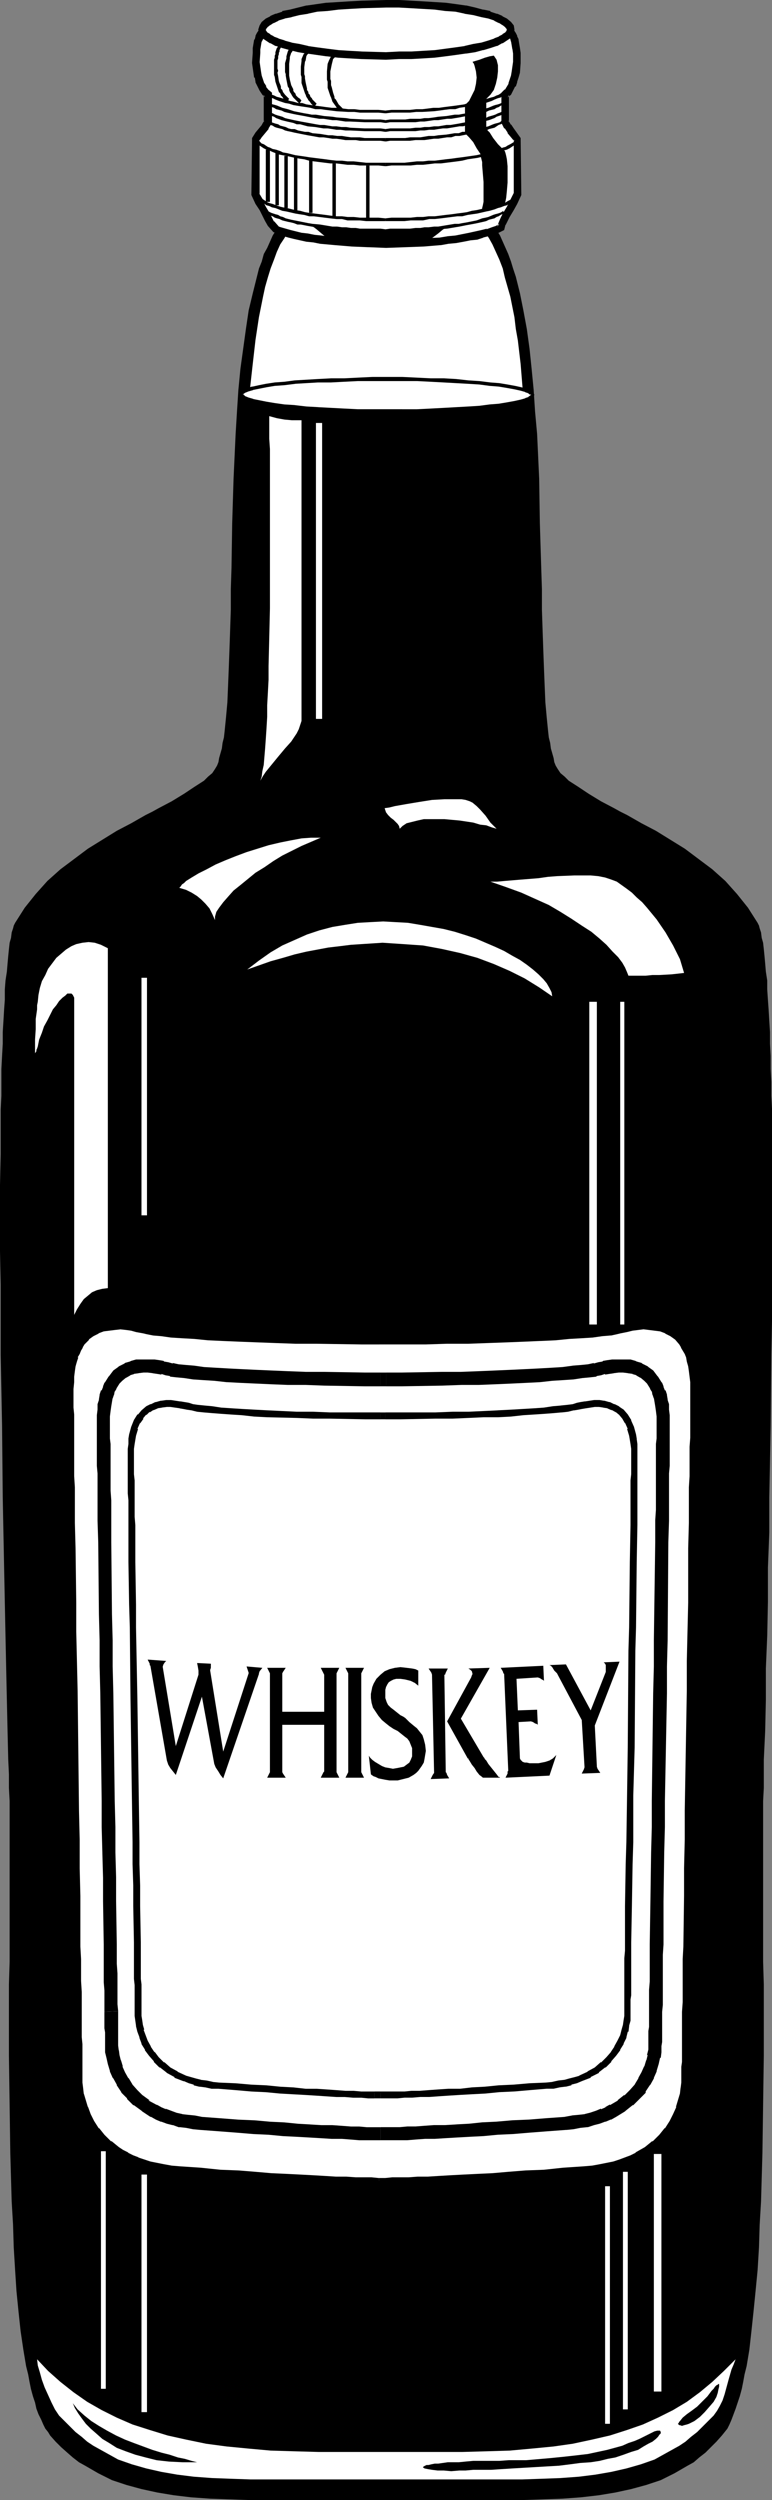
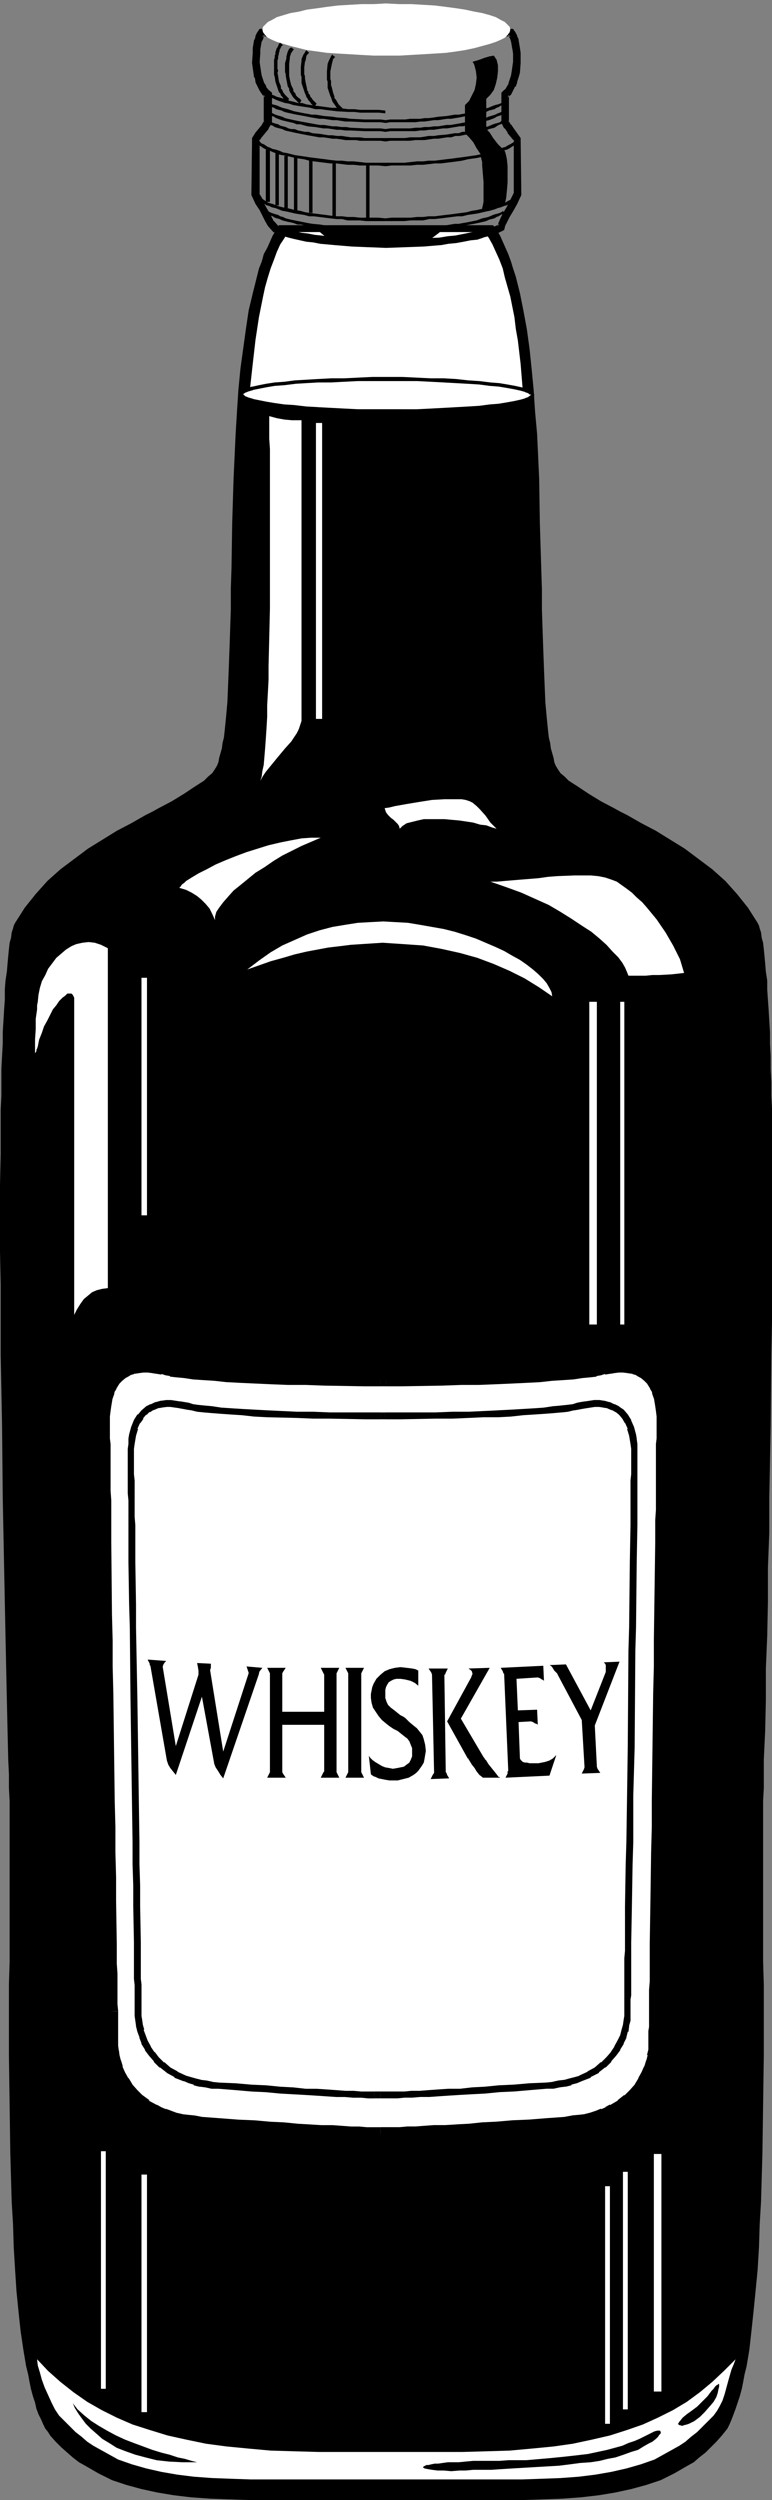
<svg xmlns="http://www.w3.org/2000/svg" xmlns:ns1="http://sodipodi.sourceforge.net/DTD/sodipodi-0.dtd" xmlns:ns2="http://www.inkscape.org/namespaces/inkscape" version="1.0" width="48.075mm" height="155.668mm" id="svg71" ns1:docname="Alcoholic Beverages 07.wmf">
  <rect width="100%" height="100%" fill="#808080" stroke="none" />
  <ns1:namedview id="namedview71" pagecolor="#ffffff" bordercolor="#000000" borderopacity="0.25" ns2:showpageshadow="2" ns2:pageopacity="0.0" ns2:pagecheckerboard="0" ns2:deskcolor="#d1d1d1" ns2:document-units="mm" />
  <defs id="defs1">
    <pattern id="WMFhbasepattern" patternUnits="userSpaceOnUse" width="6" height="6" x="0" y="0" />
  </defs>
  <path style="fill:#000000;fill-opacity:1;fill-rule:evenodd;stroke:none" d="m 116.068,53.002 0.808,1.131 0.808,1.293 0.647,1.454 0.647,1.454 0.647,1.454 0.647,1.778 0.485,1.616 0.647,1.939 0.97,3.878 0.808,4.04 0.808,4.363 0.647,4.686 0.485,4.686 0.485,5.009 0.323,5.009 0.485,5.333 0.485,10.503 0.162,10.503 0.323,10.503 0.162,5.009 v 4.848 l 0.162,4.848 0.162,4.686 0.162,4.363 0.162,4.04 0.162,3.878 0.323,3.555 0.162,1.616 0.162,1.616 0.162,1.454 0.323,1.293 0.162,1.293 0.323,1.131 0.323,1.131 0.162,0.97 0.323,0.808 0.485,0.808 0.323,0.485 0.323,0.485 0.97,0.808 0.97,0.97 2.263,1.454 2.425,1.616 2.91,1.778 3.071,1.616 1.455,0.808 1.617,0.808 3.395,1.939 3.395,1.778 3.395,2.101 3.395,2.101 3.233,2.424 3.233,2.424 3.071,2.747 2.748,3.07 1.293,1.616 1.293,1.616 1.132,1.778 1.132,1.778 0.323,0.646 0.162,0.646 0.323,0.97 0.162,1.293 0.323,1.131 0.162,1.454 0.162,1.616 0.162,1.778 0.162,1.939 0.323,2.101 v 2.101 l 0.162,2.424 0.162,2.262 0.162,2.747 0.162,2.585 v 2.747 l 0.162,2.909 v 3.07 l 0.162,3.07 v 3.232 l 0.162,3.232 v 3.393 7.11 30.702 8.08 l -0.162,8.403 -0.162,16.644 -0.323,16.967 v 8.241 l -0.323,8.241 v 8.08 l -0.162,7.918 -0.323,7.756 v 7.433 l -0.162,7.272 -0.323,6.787 v 3.393 3.232 l -0.162,3.07 v 3.07 1.616 1.778 16.321 4.848 5.009 5.171 l 0.162,5.332 v 16.805 l -0.162,11.473 -0.162,11.473 -0.162,5.656 -0.162,5.656 -0.323,5.494 -0.162,5.333 -0.323,5.333 -0.485,5.009 -0.485,4.848 -0.485,4.525 -0.485,4.363 -0.647,3.878 -0.485,1.939 -0.323,1.778 -0.323,1.616 -0.485,1.778 -0.485,1.454 -0.485,1.454 -0.485,1.293 -0.485,1.293 -0.485,1.131 -0.485,0.97 -0.647,0.808 -0.647,0.808 -1.293,1.454 -1.293,1.293 -1.293,1.293 -1.455,1.131 -1.293,1.131 -1.455,0.808 -3.071,1.778 -3.233,1.616 -3.395,1.131 -3.556,0.97 -3.718,0.808 -3.88,0.646 -4.203,0.485 -4.365,0.323 -4.526,0.162 -4.85,0.162 H 118.008 107.177 74.684 63.854 58.681 l -4.688,-0.162 -4.526,-0.162 -4.526,-0.323 -4.041,-0.485 -3.88,-0.646 -3.718,-0.808 -3.556,-0.97 -3.395,-1.131 -3.233,-1.616 -3.071,-1.778 -1.455,-0.808 -1.455,-1.131 -1.293,-1.131 -1.455,-1.293 -1.293,-1.293 -1.293,-1.454 -0.485,-0.808 -0.647,-0.808 -0.485,-0.97 L 9.699,569.447 9.053,568.154 8.568,566.862 8.244,565.407 7.759,563.953 7.274,562.176 6.951,560.56 6.628,558.782 6.143,556.843 5.496,552.965 4.85,548.602 4.365,544.077 3.88,539.23 3.556,534.22 3.233,528.888 3.071,523.555 2.748,518.061 2.586,512.405 2.425,506.75 2.263,495.277 2.102,483.804 v -16.805 l 0.162,-5.332 v -5.171 -5.009 -4.848 -16.321 -1.778 -1.616 -3.07 l -0.162,-3.07 v -3.232 L 1.94,414.158 1.778,407.371 1.617,400.1 1.455,392.666 1.293,384.91 1.132,376.992 0.97,368.913 0.808,360.671 0.647,352.43 0.485,335.463 0.162,318.819 v -8.403 -8.08 L 0,294.419 v -15.513 l 0.162,-7.272 v -7.11 -3.393 l 0.162,-3.232 v -3.232 -3.07 l 0.162,-3.07 0.162,-2.909 v -2.747 l 0.162,-2.585 0.162,-2.747 0.162,-2.262 v -2.424 l 0.162,-2.101 0.323,-2.101 0.162,-1.939 0.162,-1.778 0.162,-1.616 0.162,-1.454 0.323,-1.131 0.162,-1.293 0.323,-0.97 0.162,-0.646 0.323,-0.646 1.132,-1.778 1.132,-1.778 1.293,-1.616 1.293,-1.616 2.748,-3.07 3.071,-2.747 3.233,-2.424 3.233,-2.424 3.395,-2.101 3.395,-2.101 3.395,-1.778 3.395,-1.939 1.617,-0.808 1.455,-0.808 3.071,-1.616 2.91,-1.778 2.425,-1.616 2.263,-1.454 0.97,-0.97 0.97,-0.808 0.323,-0.485 0.323,-0.485 0.485,-0.808 0.323,-0.808 0.162,-0.97 0.323,-1.131 0.323,-1.131 0.162,-1.293 0.323,-1.293 0.162,-1.454 0.162,-1.616 0.162,-1.616 0.323,-3.555 0.162,-3.878 0.162,-4.04 0.162,-4.363 0.162,-4.686 0.162,-4.848 v -4.848 l 0.162,-5.009 0.162,-10.503 0.323,-10.503 0.485,-10.503 0.323,-5.333 0.323,-5.009 0.485,-5.009 0.647,-4.686 0.647,-4.686 0.647,-4.363 0.97,-4.04 0.97,-3.878 0.485,-1.939 0.647,-1.616 0.485,-1.778 0.808,-1.454 0.647,-1.454 0.647,-1.454 0.808,-1.293 0.647,-1.131 z" id="path1" />
  <path style="fill:#ffffff;fill-opacity:1;fill-rule:evenodd;stroke:none" d="m 123.019,91.622 -0.485,-5.979 -0.647,-5.494 -0.485,-2.747 -0.323,-2.747 -0.97,-4.848 -0.647,-2.262 -0.647,-2.262 -0.485,-2.101 -0.808,-2.101 -0.808,-1.778 -0.808,-1.778 -0.808,-1.454 -0.97,-1.454 H 67.733 l -0.808,1.454 -0.97,1.454 -0.808,1.778 -0.647,1.778 -0.808,2.101 -0.647,2.101 -0.647,2.262 -0.485,2.262 -0.485,2.424 -0.485,2.424 -0.808,5.333 -0.647,5.656 -0.647,5.817 0.97,0.323 0.97,0.323 1.293,0.323 1.293,0.323 1.455,0.323 1.617,0.162 1.778,0.323 1.94,0.323 2.102,0.162 2.263,0.323 2.425,0.162 2.586,0.162 2.748,0.162 2.91,0.162 h 3.071 3.233 3.071 3.071 l 2.748,-0.162 2.748,-0.162 h 2.586 l 2.425,-0.162 2.263,-0.162 2.263,-0.323 1.94,-0.162 1.778,-0.323 1.617,-0.162 1.293,-0.323 1.293,-0.323 0.97,-0.485 0.808,-0.323 z" id="path2" />
-   <path style="fill:#ffffff;fill-opacity:1;fill-rule:evenodd;stroke:none" d="m 120.271,7.756 0.323,0.485 0.323,0.646 0.323,0.646 0.162,0.97 0.162,0.97 v 0.97 l 0.162,2.262 -0.323,2.262 -0.162,0.97 -0.323,1.131 -0.485,0.97 -0.485,0.808 -0.485,0.808 -0.647,0.646 v 6.464 l 0.647,0.97 0.647,0.97 1.617,2.101 v 12.927 l -0.808,1.778 -0.808,1.616 -0.97,1.616 -0.485,0.808 -0.485,1.131 -0.323,0.808 -0.808,0.485 -1.132,0.323 -1.132,0.485 -1.293,0.323 -1.293,0.323 -1.617,0.323 -1.617,0.323 -1.617,0.162 -1.94,0.323 -1.778,0.162 -4.041,0.323 -4.203,0.323 H 90.85 86.809 L 82.767,57.042 79.049,56.88 75.493,56.395 73.876,56.072 72.26,55.911 70.805,55.587 69.511,55.426 68.057,54.941 66.925,54.618 65.955,54.295 64.985,53.971 63.692,52.679 63.207,51.548 62.722,50.74 61.914,49.124 60.944,47.508 60.135,45.73 V 32.803 l 0.808,-1.131 0.808,-0.97 0.647,-0.97 0.647,-0.97 v -6.464 l -0.647,-0.646 -0.485,-0.808 -0.485,-0.808 -0.323,-0.97 -0.323,-1.131 -0.323,-0.97 -0.162,-2.262 v -2.262 l 0.162,-0.97 0.162,-0.97 0.162,-0.97 0.162,-0.646 0.323,-0.646 0.323,-0.485 z" id="path3" />
  <path style="fill:#000000;fill-opacity:1;fill-rule:evenodd;stroke:none" d="m 120.271,8.564 -0.808,-0.323 0.323,0.485 V 8.564 l 0.323,0.646 v 0 L 120.271,9.857 V 9.695 l 0.162,0.97 0.162,0.97 v -0.162 l 0.162,1.131 v -0.162 2.262 -0.162 l -0.323,2.262 v 0 l -0.162,0.97 v 0 l -0.323,0.97 v 0 l -0.323,0.97 0.162,-0.162 -0.485,0.808 v 0 l -0.485,0.808 v -0.162 l -0.808,0.808 v 7.11 l 0.647,1.293 h 0.162 l 0.647,0.97 v 0.162 l 1.617,1.939 -0.162,-0.485 v 12.927 -0.323 l -0.808,1.616 v 0 l -0.808,1.616 -0.97,1.616 -0.485,0.97 -0.485,1.131 -0.323,0.97 0.485,-0.646 -0.808,0.485 v 0 l -0.97,0.323 -1.293,0.485 0.162,-0.162 -1.293,0.323 v 0 l -1.455,0.323 v 0 l -1.455,0.323 -1.617,0.323 v 0 l -1.617,0.323 -1.778,0.162 -1.94,0.323 h 0.162 l -4.041,0.162 -4.203,0.323 v 0 h -4.526 -4.041 v 0 l -4.041,-0.162 -3.718,-0.323 v 0 L 75.654,55.426 74.038,55.264 72.421,54.941 70.966,54.779 v 0 l -1.293,-0.323 v 0 l -1.293,-0.323 v 0 l -1.132,-0.323 v 0 L 66.117,53.487 65.147,53.163 65.632,53.325 64.5,52.032 v 0.162 l -0.485,-0.97 -0.485,-0.97 -0.97,-1.616 -0.808,-1.616 h 0.162 l -0.97,-1.616 0.162,0.323 V 32.803 l -0.162,0.485 0.647,-0.97 0.808,-0.97 0.808,-0.97 v -0.162 l 0.808,-1.293 v -7.11 l -0.97,-0.808 0.162,0.162 -0.647,-0.808 h 0.162 l -0.485,-0.808 v 0.162 L 61.914,18.745 v 0 l -0.323,-0.97 v 0 l -0.162,-0.97 v 0 l -0.323,-2.262 v 0.162 l 0.162,-2.262 v 0.162 -1.131 0.162 l 0.162,-0.97 0.162,-0.97 v 0.162 l 0.323,-0.646 v 0 L 62.075,8.564 V 8.726 L 62.399,8.241 61.59,8.564 H 120.271 L 120.756,6.787 H 61.105 l -0.647,0.97 v 0 l -0.323,0.646 v 0.162 l -0.162,0.646 -0.162,0.162 -0.162,0.97 -0.162,0.97 v 0 1.131 0 l -0.162,2.262 v 0.162 l 0.323,2.262 v 0 l 0.162,1.131 h 0.162 l 0.162,0.97 v 0.162 l 0.485,0.97 v 0 l 0.485,0.97 v 0 l 0.647,0.97 0.647,0.646 -0.323,-0.646 v 6.464 l 0.162,-0.485 -0.647,1.131 0.162,-0.162 -0.808,0.97 -0.808,0.97 -0.808,1.293 -0.162,13.412 0.97,2.101 v 0 l 0.97,1.454 0.808,1.616 0.485,0.97 0.647,1.131 1.293,1.454 1.293,0.485 0.97,0.485 h 0.162 l 1.132,0.323 v 0 l 1.293,0.323 v 0 l 1.455,0.323 v 0 l 1.455,0.323 1.617,0.162 1.617,0.323 3.556,0.323 v 0 l 3.88,0.323 3.88,0.162 h 0.162 l 4.041,0.162 4.526,-0.162 v 0 l 4.365,-0.162 3.88,-0.323 h 0.162 l 1.778,-0.323 1.778,-0.162 1.778,-0.323 v 0 l 1.617,-0.323 1.617,-0.162 v 0 l 1.455,-0.485 h -0.162 l 1.293,-0.323 h 0.162 l 1.132,-0.485 1.132,-0.323 v 0 l 1.293,-0.646 0.323,-1.293 v 0.162 l 0.485,-0.97 0.485,-0.97 0.97,-1.616 0.808,-1.454 v 0 l 0.97,-2.101 -0.162,-13.412 -1.617,-2.262 v 0 L 120.271,29.248 v 0.162 l -0.647,-1.131 0.162,0.485 v -6.464 l -0.323,0.646 0.808,-0.646 0.485,-0.97 v 0 l 0.485,-0.97 h 0.162 l 0.323,-0.97 v -0.162 l 0.323,-0.97 v 0 l 0.323,-1.131 v 0 l 0.162,-2.262 v -0.162 -2.262 0 l -0.162,-1.131 v 0 L 122.211,10.342 122.049,9.372 V 9.211 L 121.726,8.564 V 8.403 l -0.323,-0.646 v 0 L 120.756,6.787 Z" id="path4" />
  <path style="fill:#000000;fill-opacity:1;fill-rule:evenodd;stroke:none" d="m 68.057,23.269 v 0 L 67.733,22.946 67.41,22.623 67.087,22.3 66.602,21.653 66.44,21.168 66.117,20.845 v -0.485 l -0.162,-0.485 -0.162,-0.323 -0.162,-0.485 -0.162,-1.131 -0.162,-0.808 0.162,-0.485 -0.162,-0.485 v -0.485 -0.485 -0.485 -0.485 l 0.162,-0.485 v -0.485 l 0.162,-0.485 v -0.323 l 0.162,-0.323 v -0.323 l 0.162,-0.323 0.162,-0.323 0.162,-0.323 0.323,-0.162 -0.647,-0.646 -0.323,0.323 -0.162,0.485 -0.162,0.323 -0.162,0.162 -0.162,0.485 -0.162,0.485 v 0.485 l -0.162,0.323 v 0.485 l -0.162,0.485 v 0.646 0.485 0.485 0.485 0.485 0.485 0.485 l 0.162,0.485 0.162,1.131 0.162,0.485 0.162,0.485 0.162,0.485 0.162,0.485 0.162,0.485 0.323,0.323 0.162,0.485 0.323,0.323 0.323,0.485 0.323,0.323 0.323,0.323 h 0.162 z" id="path5" />
  <path style="fill:#ffffff;fill-opacity:1;fill-rule:evenodd;stroke:none" d="m 90.85,13.089 h 3.071 l 2.91,-0.162 2.748,-0.162 2.748,-0.162 2.586,-0.162 2.425,-0.323 2.102,-0.323 2.263,-0.485 1.778,-0.485 1.778,-0.485 1.455,-0.485 1.132,-0.485 0.97,-0.485 0.647,-0.646 0.485,-0.646 0.162,-0.646 L 119.948,6.302 119.463,5.817 118.816,5.171 117.846,4.686 116.715,4.04 115.26,3.555 113.481,3.07 111.703,2.747 109.44,2.262 107.339,1.939 104.914,1.616 102.327,1.293 99.579,1.131 96.831,0.97 H 93.921 L 90.85,0.808 87.94,0.97 H 85.03 L 82.282,1.131 79.534,1.293 76.948,1.616 74.684,1.939 72.26,2.262 70.32,2.747 68.38,3.07 66.763,3.555 65.147,4.04 l -1.132,0.646 -0.97,0.485 -0.647,0.646 -0.485,0.485 -0.162,0.646 0.162,0.646 0.485,0.646 0.647,0.646 0.97,0.485 1.132,0.485 1.617,0.485 1.617,0.485 1.94,0.485 1.94,0.485 2.425,0.323 2.263,0.323 2.586,0.162 2.748,0.162 2.748,0.162 2.91,0.162 z" id="path6" />
-   <path style="fill:#000000;fill-opacity:1;fill-rule:evenodd;stroke:none" d="m 90.85,14.058 3.071,-0.162 h 2.91 v 0 l 2.91,-0.162 2.586,-0.162 2.586,-0.323 v 0 l 2.425,-0.323 2.263,-0.323 h 0.162 l 2.102,-0.323 1.778,-0.485 h 0.162 l 1.617,-0.485 v 0 l 1.455,-0.485 h 0.162 l 1.132,-0.646 h 0.162 l 0.97,-0.646 0.97,-0.646 0.647,-0.808 0.162,-1.131 -0.162,-0.97 -0.647,-0.808 -0.97,-0.808 -0.97,-0.485 -0.162,-0.162 -1.132,-0.485 h -0.162 L 115.421,2.747 V 2.585 l -1.617,-0.323 h -0.162 l -1.778,-0.485 -2.102,-0.485 h -0.162 l -2.263,-0.323 -2.425,-0.323 v 0 L 102.327,0.485 99.741,0.323 96.831,0.162 v 0 L 93.921,0 h -3.071 l -5.82,0.162 v 0 L 82.121,0.323 79.534,0.485 76.948,0.646 H 76.786 L 74.523,0.97 72.26,1.293 h -0.162 l -1.94,0.485 -1.94,0.485 v 0 L 66.44,2.585 V 2.747 l -1.455,0.485 h -0.162 l -1.132,0.485 -0.162,0.162 -0.97,0.485 -0.97,0.808 -0.485,0.808 -0.323,0.97 0.323,1.131 0.485,0.808 0.97,0.646 0.97,0.646 h 0.162 l 1.132,0.646 h 0.162 l 1.455,0.485 v 0 l 1.778,0.485 v 0 l 1.94,0.485 1.94,0.323 h 0.162 l 2.263,0.323 2.263,0.323 h 0.162 l 2.586,0.323 2.586,0.162 2.91,0.162 v 0 l 5.82,0.162 v -1.778 l -5.82,-0.162 h 0.162 l -2.91,-0.162 -2.586,-0.162 -2.586,-0.323 v 0 L 74.684,11.15 72.421,10.827 H 72.583 l -2.102,-0.485 -1.94,-0.323 h 0.162 l -1.778,-0.485 h 0.162 L 65.47,9.049 h 0.162 L 64.339,8.564 h 0.162 L 63.53,8.08 h 0.162 L 62.884,7.595 63.045,7.756 62.56,7.11 62.722,7.433 62.56,6.787 V 7.272 L 62.722,6.625 62.56,6.948 63.045,6.302 62.884,6.464 63.692,5.817 63.53,5.979 64.5,5.333 64.339,5.494 65.632,4.848 H 65.47 L 67.087,4.363 H 66.925 L 68.703,4.04 H 68.542 L 70.481,3.555 72.583,3.232 H 72.421 L 74.684,2.747 77.109,2.585 v 0 l 2.586,-0.323 2.586,-0.162 2.91,-0.162 h -0.162 l 5.82,-0.162 h 3.071 l 2.91,0.162 v 0 l 2.748,0.162 2.748,0.162 2.425,0.323 v 0 l 2.425,0.162 2.263,0.485 h -0.162 l 2.102,0.323 1.94,0.485 v 0 l 1.617,0.323 v 0 l 1.455,0.485 h -0.162 l 1.293,0.646 -0.162,-0.162 0.97,0.646 -0.162,-0.162 0.808,0.646 -0.162,-0.162 0.485,0.646 -0.162,-0.323 0.162,0.485 V 6.787 l -0.162,0.646 0.162,-0.323 -0.485,0.646 0.162,-0.162 -0.808,0.485 h 0.162 l -0.97,0.485 h 0.162 l -1.293,0.485 h 0.162 L 114.936,9.534 v 0 l -1.617,0.485 v 0 l -1.94,0.323 -2.102,0.485 h 0.162 l -2.263,0.323 -2.425,0.323 v 0 l -2.425,0.323 -2.748,0.162 -2.748,0.162 v 0 h -2.91 l -3.071,0.162 z" id="path7" />
  <path style="fill:#000000;fill-opacity:1;fill-rule:evenodd;stroke:none" d="m 61.105,20.199 v 0.162 l 0.162,0.485 0.162,0.485 0.647,0.646 0.485,0.323 0.485,0.162 0.485,0.485 0.647,0.162 0.647,0.323 0.808,0.323 1.455,0.485 0.97,0.162 0.97,0.323 0.97,0.162 0.97,0.162 1.132,0.162 0.97,0.162 1.132,0.323 h 1.293 l 1.132,0.162 1.293,0.162 1.293,0.162 2.748,0.162 h 1.455 l 1.293,0.162 h 1.455 2.91 l 1.617,0.162 V 26.016 L 89.072,25.855 H 86.162 84.707 L 83.414,25.693 H 81.959 L 80.666,25.531 79.372,25.37 H 78.079 L 76.786,25.208 75.654,25.047 74.361,24.885 73.23,24.723 72.098,24.562 71.128,24.239 H 70.158 L 69.026,23.915 68.218,23.754 67.41,23.431 65.793,22.946 65.147,22.784 64.5,22.461 64.015,22.3 63.369,21.976 63.045,21.653 62.56,21.33 62.075,20.845 61.914,20.684 V 20.36 20.199 Z" id="path8" />
-   <path style="fill:#000000;fill-opacity:1;fill-rule:evenodd;stroke:none" d="m 90.688,26.663 h 0.162 l 1.293,-0.162 h 3.071 1.293 l 1.455,-0.162 h 1.455 l 2.748,-0.162 1.293,-0.162 1.132,-0.162 1.293,-0.162 h 1.293 l 0.97,-0.323 1.132,-0.162 1.132,-0.162 0.97,-0.162 2.91,-0.646 1.455,-0.485 0.647,-0.323 0.808,-0.323 0.647,-0.162 0.485,-0.485 0.485,-0.162 0.485,-0.323 0.647,-0.646 0.162,-0.485 0.162,-0.323 V 20.36 20.199 h -0.647 v -0.162 l -0.162,0.323 v 0.323 l -0.162,0.162 -0.485,0.485 -0.485,0.323 -0.485,0.323 -0.485,0.323 -0.485,0.162 -0.647,0.323 -0.647,0.162 -1.617,0.485 -2.586,0.808 h -1.132 l -0.97,0.323 -1.132,0.162 -1.132,0.162 -1.293,0.162 -1.293,0.162 -1.132,0.162 h -1.293 l -1.293,0.162 -1.293,0.162 h -1.455 l -1.455,0.162 h -1.293 -3.071 l -1.455,0.162 v 0 z" id="path9" />
  <path style="fill:#000000;fill-opacity:1;fill-rule:evenodd;stroke:none" d="m 62.884,24.562 0.162,0.162 0.485,0.162 0.485,0.323 0.485,0.162 0.485,0.323 1.293,0.323 0.647,0.323 0.647,0.162 1.455,0.323 0.808,0.162 1.778,0.323 0.808,0.162 0.808,0.162 0.97,0.162 0.97,0.162 H 76.139 l 2.102,0.323 h 0.97 l 2.102,0.323 h 1.132 l 3.395,0.162 h 3.718 l 1.132,0.162 v 0 -0.646 h 0.162 L 89.557,28.117 H 85.839 L 82.444,27.955 81.474,27.794 79.211,27.632 78.241,27.47 76.301,27.309 75.331,27.147 74.361,26.986 H 73.391 L 72.583,26.824 71.613,26.663 69.996,26.339 69.188,26.178 67.733,25.693 67.087,25.531 66.44,25.37 65.308,24.885 64.823,24.723 64.177,24.562 63.692,24.4 63.53,24.239 63.207,23.915 Z" id="path10" />
  <path style="fill:#000000;fill-opacity:1;fill-rule:evenodd;stroke:none" d="m 90.688,28.925 h 0.162 l 0.97,-0.162 h 3.556 1.132 1.293 l 1.132,-0.162 h 0.97 l 1.132,-0.162 1.132,-0.162 h 0.97 l 2.102,-0.323 h 0.97 l 0.97,-0.162 0.97,-0.162 0.808,-0.162 0.808,-0.162 1.778,-0.323 0.808,-0.162 1.455,-0.323 0.647,-0.162 0.647,-0.323 1.293,-0.323 0.485,-0.323 0.485,-0.162 0.485,-0.323 0.323,-0.162 h 0.485 l 0.162,-0.162 -0.485,-0.646 h 0.162 l -0.485,0.323 -0.323,0.162 -0.485,0.162 -0.647,0.162 -0.485,0.162 -1.132,0.485 -0.647,0.162 -0.808,0.162 -1.293,0.485 -0.808,0.162 -1.617,0.323 -0.97,0.162 -0.808,0.162 h -0.97 l -0.97,0.162 -0.97,0.162 -1.94,0.162 -0.97,0.162 -1.293,0.162 h -0.97 l -0.97,0.162 h -1.132 -1.293 l -1.132,0.162 h -3.556 l -1.132,0.162 v 0 z" id="path11" />
  <path style="fill:#000000;fill-opacity:1;fill-rule:evenodd;stroke:none" d="m 62.884,26.824 0.162,0.162 0.485,0.162 0.485,0.162 0.485,0.162 0.485,0.323 1.293,0.485 0.647,0.162 0.647,0.162 1.455,0.323 0.808,0.323 h 0.808 l 1.778,0.485 1.778,0.162 0.97,0.162 0.97,0.162 h 0.97 l 1.132,0.162 0.97,0.162 h 0.97 l 1.132,0.162 h 1.132 l 3.395,0.162 h 3.718 l 1.132,0.162 v 0 -0.646 h 0.162 L 89.557,30.218 H 85.839 L 82.444,30.056 81.474,29.894 H 80.342 L 79.211,29.733 H 78.241 L 77.271,29.571 76.301,29.41 H 75.331 L 74.361,29.248 72.583,28.925 70.805,28.602 69.996,28.44 69.188,28.278 67.733,27.955 67.087,27.794 66.44,27.47 65.308,27.147 64.823,26.986 64.177,26.663 63.692,26.501 63.53,26.339 63.207,26.178 Z" id="path12" />
  <path style="fill:#000000;fill-opacity:1;fill-rule:evenodd;stroke:none" d="m 90.688,31.025 h 0.162 l 0.97,-0.162 h 3.556 1.132 1.293 l 1.132,-0.162 h 0.97 l 1.132,-0.162 h 1.132 l 0.97,-0.162 1.132,-0.162 h 0.97 l 0.97,-0.162 0.97,-0.162 0.97,-0.162 h 0.808 l 1.778,-0.485 h 0.808 l 0.808,-0.323 1.455,-0.323 0.647,-0.162 0.647,-0.162 1.293,-0.485 0.485,-0.323 0.485,-0.162 0.485,-0.162 0.323,-0.162 0.485,-0.162 h 0.162 l -0.485,-0.646 h 0.162 l -0.485,0.162 -0.323,0.162 -0.485,0.162 -0.647,0.323 -0.485,0.162 -1.132,0.323 -0.647,0.323 -0.808,0.162 -1.293,0.323 -0.808,0.162 -0.808,0.162 -1.778,0.323 -0.808,0.162 -0.97,0.162 -0.97,0.162 h -0.97 l -0.97,0.162 -0.97,0.162 h -0.97 l -1.132,0.162 h -1.132 l -0.97,0.162 h -1.132 l -1.293,0.162 h -1.132 -3.556 l -1.132,0.162 v 0 z" id="path13" />
  <path style="fill:#000000;fill-opacity:1;fill-rule:evenodd;stroke:none" d="m 62.884,28.925 0.808,0.485 0.485,0.162 0.485,0.323 0.485,0.162 0.647,0.162 0.647,0.162 0.647,0.323 0.647,0.162 0.808,0.162 0.647,0.162 0.808,0.162 0.808,0.162 0.808,0.162 0.808,0.162 0.97,0.162 1.778,0.323 H 76.139 l 1.132,0.162 0.97,0.162 h 0.97 l 1.132,0.162 0.97,0.162 h 2.425 l 0.97,0.162 h 1.132 3.718 l 1.132,0.162 v 0 -0.808 h 0.162 -1.293 -3.718 L 84.707,32.318 H 83.737 82.605 L 81.474,32.157 80.504,31.995 H 79.372 L 78.241,31.833 H 77.271 L 76.301,31.672 75.331,31.51 73.553,31.349 72.583,31.025 H 71.775 L 70.966,30.864 70.158,30.702 69.35,30.379 H 68.542 L 67.895,30.218 67.248,29.894 66.602,29.733 65.955,29.571 65.47,29.248 64.823,29.086 64.339,28.925 63.854,28.763 63.207,28.44 Z" id="path14" />
  <path style="fill:#000000;fill-opacity:1;fill-rule:evenodd;stroke:none" d="m 90.688,33.288 h 0.162 l 0.97,-0.162 h 3.556 1.132 l 1.293,-0.162 h 1.132 0.97 l 1.132,-0.162 1.132,-0.162 h 0.97 l 2.102,-0.323 h 0.97 l 0.97,-0.323 h 0.97 l 0.808,-0.162 0.808,-0.162 1.778,-0.323 0.808,-0.162 1.455,-0.323 0.647,-0.162 0.647,-0.323 1.293,-0.323 0.485,-0.323 0.485,-0.323 0.485,-0.162 0.323,-0.162 0.485,-0.162 h 0.162 l -0.485,-0.646 h 0.162 l -0.485,0.162 -0.323,0.323 -0.485,0.162 -0.647,0.162 -0.485,0.162 -1.132,0.485 -0.647,0.162 -0.808,0.162 -1.293,0.323 -0.808,0.323 -1.617,0.323 h -0.97 l -0.808,0.323 h -0.97 l -0.97,0.162 -0.97,0.162 -1.94,0.162 -0.97,0.162 h -1.293 l -0.97,0.162 -0.97,0.162 h -1.132 -1.293 l -1.132,0.162 h -3.556 -1.132 v 0 z" id="path15" />
  <path style="fill:#000000;fill-opacity:1;fill-rule:evenodd;stroke:none" d="m 60.135,32.48 v 0.323 0.485 l 0.647,0.646 0.323,0.323 0.485,0.323 0.485,0.323 0.647,0.323 0.647,0.162 0.647,0.323 0.808,0.323 0.808,0.323 0.808,0.162 0.97,0.162 2.102,0.485 0.97,0.162 1.132,0.162 1.132,0.323 1.132,0.162 1.293,0.162 1.293,0.162 1.293,0.162 h 1.455 l 1.293,0.162 1.293,0.162 h 1.455 l 1.455,0.162 h 1.455 2.91 l 1.617,0.162 V 38.297 H 89.072 86.162 L 84.707,38.136 83.252,37.974 H 81.797 L 80.504,37.812 H 79.211 L 77.756,37.651 76.624,37.489 75.331,37.328 74.038,37.166 72.745,37.004 71.775,36.843 70.643,36.681 69.511,36.52 67.572,36.035 66.602,35.873 65.955,35.55 64.985,35.227 64.177,35.065 63.53,34.742 63.045,34.58 62.56,34.257 62.075,33.934 61.59,33.773 61.267,33.449 60.782,32.965 v -0.162 -0.323 z" id="path16" />
  <path style="fill:#000000;fill-opacity:1;fill-rule:evenodd;stroke:none" d="m 90.688,39.105 h 0.162 l 1.293,-0.162 h 3.071 1.455 l 1.455,-0.162 h 1.455 l 1.455,-0.162 1.293,-0.162 h 1.455 l 1.293,-0.162 1.293,-0.162 1.293,-0.162 1.132,-0.162 1.293,-0.323 1.132,-0.162 1.132,-0.162 2.102,-0.485 0.808,-0.162 1.132,-0.162 0.808,-0.323 0.647,-0.323 0.808,-0.323 0.647,-0.162 0.647,-0.323 0.485,-0.323 0.97,-0.646 0.162,-0.323 0.323,-0.323 0.162,-0.485 h 0.162 v -0.323 h -0.808 l 0.162,-0.162 -0.162,0.323 v 0.323 l -0.323,0.162 -0.162,0.323 -0.808,0.485 -0.647,0.323 -0.485,0.323 -0.647,0.162 -0.647,0.323 -0.808,0.162 -0.808,0.323 -0.808,0.323 -0.97,0.162 -2.102,0.485 -1.132,0.162 -1.132,0.162 -1.132,0.162 -1.293,0.162 -1.132,0.162 -1.455,0.162 -1.293,0.162 -1.293,0.162 h -1.455 l -1.293,0.162 h -1.455 l -1.455,0.162 -1.455,0.162 h -3.071 -1.455 v 0 z" id="path17" />
  <path style="fill:#000000;fill-opacity:1;fill-rule:evenodd;stroke:none" d="m 60.135,45.569 v 0.162 0.485 l 0.647,0.808 0.323,0.323 0.485,0.323 0.485,0.162 0.647,0.485 0.647,0.162 0.647,0.323 0.808,0.162 0.808,0.323 0.808,0.323 0.97,0.162 2.102,0.485 0.97,0.162 1.132,0.162 1.132,0.323 h 1.132 l 1.293,0.162 1.293,0.162 1.293,0.162 1.455,0.162 h 1.293 l 1.293,0.323 h 1.455 1.455 l 1.455,0.162 h 2.91 1.617 V 51.386 L 89.072,51.224 H 86.162 84.707 L 83.252,51.063 H 81.797 L 80.504,50.901 H 79.211 L 77.756,50.74 76.624,50.578 75.331,50.416 74.038,50.255 72.745,50.093 71.775,49.932 70.643,49.608 69.511,49.447 67.572,48.962 66.602,48.801 65.955,48.639 64.985,48.316 64.177,47.993 63.53,47.831 63.045,47.669 62.56,47.346 62.075,47.023 61.59,46.7 61.267,46.538 60.782,46.053 v -0.323 -0.162 z" id="path18" />
  <path style="fill:#000000;fill-opacity:1;fill-rule:evenodd;stroke:none" d="m 90.688,52.032 h 0.162 1.293 3.071 l 1.455,-0.162 h 1.455 1.455 l 1.455,-0.323 h 1.293 l 1.455,-0.162 1.293,-0.162 1.293,-0.162 1.293,-0.162 h 1.132 l 1.293,-0.323 1.132,-0.162 1.132,-0.162 2.102,-0.485 0.808,-0.162 1.132,-0.323 0.808,-0.323 0.647,-0.162 0.808,-0.323 0.647,-0.162 0.647,-0.485 0.485,-0.162 0.97,-0.646 0.162,-0.323 0.323,-0.323 0.162,-0.485 0.162,-0.162 v -0.162 h -0.808 l 0.162,-0.162 -0.162,0.162 v 0.323 l -0.323,0.323 -0.162,0.323 -0.808,0.485 -0.647,0.323 -0.485,0.323 -0.647,0.162 -0.647,0.162 -0.808,0.323 -0.808,0.323 -0.808,0.162 -0.97,0.162 -2.102,0.485 -1.132,0.162 -1.132,0.323 -1.132,0.162 -1.293,0.162 -1.132,0.162 -1.455,0.162 -1.293,0.162 -1.293,0.162 h -1.455 l -1.293,0.162 h -1.455 l -1.455,0.162 h -1.455 -3.071 l -1.455,0.162 v 0 z" id="path19" />
  <path style="fill:#000000;fill-opacity:1;fill-rule:evenodd;stroke:none" d="m 62.884,50.416 0.808,0.323 0.485,0.162 0.485,0.323 0.485,0.162 0.647,0.162 0.647,0.323 0.647,0.162 0.647,0.162 0.808,0.162 0.647,0.162 0.808,0.323 H 70.805 l 0.808,0.162 0.808,0.162 0.97,0.162 1.778,0.323 0.97,0.162 h 1.132 l 0.97,0.162 h 0.97 l 1.132,0.162 0.97,0.162 2.425,0.162 h 0.97 1.132 3.718 l 1.132,0.162 v 0 -0.646 h 0.162 L 89.557,53.81 H 85.839 84.707 L 83.737,53.648 H 82.605 L 81.474,53.487 H 80.504 L 79.372,53.325 H 78.241 L 77.271,53.163 76.301,53.002 75.331,52.84 73.553,52.679 72.583,52.517 71.775,52.356 70.966,52.194 70.158,52.032 69.35,51.871 68.542,51.709 67.895,51.548 67.248,51.386 66.602,51.063 65.955,50.901 65.47,50.578 64.823,50.416 64.339,50.255 63.854,50.093 63.207,49.77 Z" id="path20" />
  <path style="fill:#000000;fill-opacity:1;fill-rule:evenodd;stroke:none" d="m 90.688,54.618 h 0.162 l 0.97,-0.162 h 3.556 1.132 1.293 l 1.132,-0.162 h 0.97 l 1.132,-0.162 1.132,-0.162 h 0.97 l 2.102,-0.162 0.97,-0.162 0.97,-0.162 0.97,-0.162 0.808,-0.162 0.808,-0.162 1.778,-0.323 0.808,-0.162 1.455,-0.323 0.647,-0.162 0.647,-0.323 1.293,-0.323 0.485,-0.323 0.485,-0.162 0.485,-0.323 0.323,-0.162 h 0.485 l 0.162,-0.162 -0.485,-0.646 h 0.162 l -0.485,0.323 -0.323,0.162 -0.485,0.162 -0.647,0.162 -0.485,0.162 -1.132,0.485 -0.647,0.162 -0.808,0.162 -1.293,0.485 -0.808,0.162 -1.617,0.323 -0.97,0.162 -0.808,0.162 h -0.97 l -0.97,0.162 -0.97,0.162 -1.94,0.323 h -0.97 l -1.293,0.162 h -0.97 l -0.97,0.162 h -1.132 l -1.293,0.162 h -1.132 -3.556 l -1.132,0.162 v 0 z" id="path21" />
  <path style="fill:#000000;fill-opacity:1;fill-rule:evenodd;stroke:none" d="m 68.542,11.15 -0.485,0.323 -0.162,0.323 -0.162,0.323 -0.323,1.131 v 0.485 l -0.323,1.131 v 2.101 l 0.162,0.485 v 0.323 l 0.162,0.97 0.323,1.616 0.323,0.485 v 0.323 l 0.162,0.485 0.323,0.485 0.162,0.323 0.323,0.485 0.323,0.323 0.323,0.323 0.323,0.323 0.323,0.323 0.162,0.162 0.485,-0.808 v 0.162 L 70.643,23.269 70.158,22.946 69.996,22.784 69.673,22.461 69.511,21.976 69.188,21.653 69.026,21.33 V 21.007 L 68.703,20.36 68.542,20.037 68.218,18.745 68.057,17.775 V 17.29 16.805 15.028 l 0.162,-1.293 v -0.323 l 0.323,-0.97 0.162,-0.162 0.162,-0.323 0.323,-0.323 z" id="path22" />
  <path style="fill:#000000;fill-opacity:1;fill-rule:evenodd;stroke:none" d="m 114.451,23.269 0.485,-0.485 0.485,-0.485 0.808,-1.131 0.485,-1.454 0.323,-1.454 0.162,-1.454 v -1.454 l -0.323,-1.293 -0.323,-0.485 -0.323,-0.485 -0.97,0.162 -1.132,0.323 -1.293,0.485 -1.617,0.485 0.323,0.485 0.162,0.485 0.323,1.293 0.162,1.454 -0.162,1.454 -0.323,1.454 -0.647,1.293 -0.647,1.293 -0.485,0.485 -0.485,0.485 v 6.625 l 0.97,0.97 0.97,1.131 0.808,1.454 0.97,1.454 v 0.485 l 0.162,0.646 0.162,0.646 v 0.808 l 0.162,1.939 0.162,1.939 v 2.101 1.778 0.808 l -0.162,0.808 -0.162,0.646 v 0.485 l 1.455,-0.323 1.293,-0.323 1.293,-0.323 1.293,-0.485 0.162,-0.646 0.162,-0.808 0.162,-1.616 0.162,-1.939 v -1.939 -1.939 l -0.162,-1.616 -0.162,-0.808 -0.162,-0.646 -0.162,-0.485 -0.323,-0.323 -1.293,-1.293 -1.132,-1.454 -0.808,-1.293 -0.485,-0.485 -0.323,-0.485 z" id="path23" />
  <path style="fill:#000000;fill-opacity:1;fill-rule:evenodd;stroke:none" d="m 66.925,36.681 v 12.281 h 0.808 V 36.681 Z" id="path24" />
  <path style="fill:#000000;fill-opacity:1;fill-rule:evenodd;stroke:none" d="m 64.823,36.035 v 12.281 h 0.808 V 36.035 Z" id="path25" />
  <path style="fill:#000000;fill-opacity:1;fill-rule:evenodd;stroke:none" d="m 62.56,35.227 v 12.281 h 0.97 V 35.227 Z" id="path26" />
  <path style="fill:#000000;fill-opacity:1;fill-rule:evenodd;stroke:none" d="m 69.188,37.004 v 12.766 h 0.808 V 37.004 Z" id="path27" />
  <path style="fill:#000000;fill-opacity:1;fill-rule:evenodd;stroke:none" d="m 72.745,37.489 v 12.604 h 0.808 V 37.489 Z" id="path28" />
  <path style="fill:#000000;fill-opacity:1;fill-rule:evenodd;stroke:none" d="m 78.241,38.459 v 12.766 h 0.808 V 38.459 Z" id="path29" />
  <path style="fill:#000000;fill-opacity:1;fill-rule:evenodd;stroke:none" d="m 86.162,38.943 v 12.604 h 0.808 V 38.943 Z" id="path30" />
  <path style="fill:#000000;fill-opacity:1;fill-rule:evenodd;stroke:none" d="m 72.098,11.796 -0.323,0.485 -0.162,0.323 -0.162,0.162 -0.485,1.131 V 14.382 L 70.805,15.674 v 1.939 l 0.162,0.485 v 0.323 1.131 l 0.485,1.454 0.162,0.485 0.162,0.485 0.162,0.323 0.162,0.485 0.323,0.485 0.162,0.323 0.323,0.323 0.323,0.485 0.323,0.323 0.485,0.323 v 0 l 0.485,-0.646 v 0 L 74.199,24.077 73.876,23.754 73.553,23.431 73.391,23.108 73.068,22.784 72.906,22.3 72.583,21.976 V 21.653 l -0.323,-0.485 v -0.323 l -0.323,-1.454 -0.162,-0.97 V 17.937 L 71.613,17.452 V 15.836 l 0.162,-1.293 0.162,-0.323 0.162,-0.97 0.162,-0.323 0.162,-0.162 0.323,-0.323 z" id="path31" />
  <path style="fill:#000000;fill-opacity:1;fill-rule:evenodd;stroke:none" d="m 78.241,12.927 v -0.162 l -0.323,0.485 -0.162,0.323 -0.323,0.646 -0.323,0.808 -0.162,1.778 v 1.939 l 0.162,0.485 v 0.485 0.97 l 0.485,1.454 0.162,0.485 0.162,0.323 0.162,0.485 0.162,0.485 0.808,1.131 0.323,0.485 0.323,0.323 0.485,0.323 v 0 l 0.485,-0.646 v 0 L 80.342,25.208 80.019,24.885 79.696,24.562 79.049,23.431 78.726,23.108 v -0.323 l -0.162,-0.485 -0.162,-0.485 -0.323,-1.293 -0.162,-0.485 v -0.323 -0.646 l -0.162,-0.485 v -1.778 l 0.323,-1.616 0.162,-0.646 0.162,-0.646 0.162,-0.162 0.323,-0.323 v 0 z" id="path32" />
  <path style="fill:#000000;fill-opacity:1;fill-rule:evenodd;stroke:none" d="m 105.237,53.325 -1.132,0.808 -0.97,0.808 -1.293,0.97 -1.293,0.97 -3.071,0.162 h -3.233 -6.466 -3.071 -1.293 -1.293 l -1.293,-0.162 h -1.132 l -0.97,-0.162 -0.808,-0.162 -1.293,-0.808 -2.102,-1.778 -1.293,-0.97 1.293,0.162 1.455,0.162 1.778,0.162 1.94,0.162 2.102,0.162 2.263,0.162 4.688,0.162 h 7.113 l 2.263,-0.162 h 2.102 l 1.94,-0.162 1.617,-0.162 z" id="path33" />
-   <path style="fill:#ffffff;fill-opacity:1;fill-rule:evenodd;stroke:none" d="m 89.233,513.213 h 1.455 l 1.617,-0.162 h 1.778 2.102 l 2.102,-0.162 h 2.425 l 2.586,-0.162 2.91,-0.162 2.91,-0.162 3.233,-0.162 3.556,-0.323 3.718,-0.162 4.041,-0.323 4.365,-0.323 4.526,-0.323 5.011,-0.323 1.778,-0.162 1.778,-0.323 1.778,-0.323 1.617,-0.323 1.455,-0.485 1.455,-0.485 1.293,-0.646 1.132,-0.485 1.132,-0.646 1.132,-0.808 1.94,-1.454 1.617,-1.454 1.293,-1.616 1.132,-1.778 0.97,-1.778 0.647,-1.616 0.485,-1.616 0.323,-1.616 0.323,-1.454 0.162,-1.293 v -1.131 -2.424 -1.131 -4.363 l 0.162,-1.616 v -1.939 -1.939 -2.101 -2.262 -2.424 l 0.162,-2.585 v -2.585 -2.585 l 0.162,-2.909 v -5.817 -6.14 l 0.162,-6.464 v -6.787 l 0.162,-6.787 0.162,-14.058 0.162,-14.22 0.162,-6.948 0.162,-6.948 v -6.787 l 0.162,-6.464 v -6.302 l 0.162,-5.979 v -2.909 -2.747 -2.747 l 0.162,-2.585 v -2.424 -2.424 -2.101 -2.101 -5.494 l 0.162,-1.616 v -4.363 l -0.162,-1.616 v -1.293 l -0.162,-1.293 -0.162,-1.293 -0.323,-1.131 -0.323,-0.97 -0.323,-0.97 -0.485,-0.808 -0.323,-0.808 -0.485,-0.646 -1.132,-1.293 -1.132,-0.808 -1.293,-0.646 -1.293,-0.485 -1.455,-0.323 -1.293,-0.162 h -1.293 -1.455 l -1.293,0.323 -1.132,0.162 -1.132,0.323 h -0.485 l -0.647,0.162 -1.617,0.323 -1.94,0.162 -2.263,0.323 -2.586,0.162 -2.91,0.323 -3.233,0.162 -3.718,0.162 -3.718,0.162 -4.041,0.162 -4.526,0.162 -4.526,0.162 -5.011,0.162 h -5.011 -5.496 -5.496 1.293 -5.496 -5.335 -5.173 l -5.011,-0.162 -4.526,-0.162 -4.365,-0.162 -4.203,-0.162 -3.88,-0.162 -3.395,-0.162 -3.233,-0.162 -2.91,-0.323 -2.748,-0.162 -2.263,-0.323 -1.94,-0.162 -1.617,-0.323 -0.647,-0.162 H 33.301 l -1.132,-0.323 -1.132,-0.162 -1.293,-0.323 h -1.293 -1.455 l -1.293,0.162 -1.455,0.323 -1.293,0.485 -1.293,0.646 -1.132,0.808 -1.132,1.293 -0.485,0.646 -0.323,0.808 -0.485,0.808 -0.323,0.97 -0.323,0.97 -0.162,1.131 -0.162,1.293 -0.323,1.293 v 1.293 1.616 4.363 1.616 5.494 2.101 2.101 l 0.162,2.424 v 2.424 2.585 2.747 l 0.162,2.747 v 2.909 5.979 l 0.162,6.302 v 6.464 l 0.162,6.787 v 6.948 l 0.162,6.948 0.162,14.22 0.162,14.058 0.162,6.787 v 6.787 l 0.162,6.464 v 6.14 l 0.162,5.817 v 2.909 2.585 2.585 l 0.162,2.585 v 2.424 2.262 2.101 l 0.162,1.939 v 1.939 1.616 4.363 1.131 2.424 l 0.162,1.131 v 1.293 l 0.323,1.454 0.323,1.616 0.485,1.616 0.808,1.616 0.808,1.778 1.132,1.778 1.293,1.616 1.617,1.454 1.94,1.454 1.132,0.808 1.132,0.646 1.132,0.485 1.293,0.646 1.455,0.485 1.455,0.485 1.617,0.323 1.617,0.323 1.94,0.323 1.778,0.162 4.85,0.323 4.688,0.323 4.365,0.323 4.041,0.323 3.718,0.162 3.556,0.323 3.233,0.162 3.071,0.162 2.748,0.162 2.586,0.162 h 2.263 l 2.263,0.162 h 2.102 1.778 l 1.617,0.162 h 1.455 z" id="path34" />
  <path style="fill:#000000;fill-opacity:1;fill-rule:evenodd;stroke:none" d="m 89.233,512.567 v 1.131 h 1.455 1.617 1.778 2.102 v 0 l 2.263,-0.162 h -0.162 l 2.425,-0.162 h 2.586 v 0 l 2.91,-0.162 3.071,-0.323 3.233,-0.162 3.395,-0.162 3.88,-0.323 4.041,-0.162 4.203,-0.323 4.688,-0.323 4.85,-0.323 1.94,-0.323 1.778,-0.162 v 0 l 1.778,-0.323 1.455,-0.485 h 0.162 l 1.455,-0.485 v 0 l 1.455,-0.485 v 0 l 1.293,-0.485 1.293,-0.646 v 0 l 1.132,-0.646 1.132,-0.646 v -0.162 l 1.94,-1.454 v 0 l 1.617,-1.616 h 0.162 l 1.293,-1.616 v 0 l 1.132,-1.778 v 0 l 0.97,-1.778 v 0 l 0.647,-1.778 h 0.162 l 0.485,-1.616 v 0 l 0.323,-1.616 0.323,-1.454 v 0 -1.293 l 0.162,-1.131 v -2.585 0 -1.131 -4.363 -1.616 -1.939 l 0.162,-1.939 v -2.101 -2.262 -2.424 l 0.162,-2.585 v -2.585 -2.585 -2.909 l 0.162,-11.958 0.162,-6.464 v -6.787 l 0.162,-6.787 0.323,-28.278 0.162,-6.948 v -6.948 l 0.162,-6.787 0.162,-12.766 0.162,-5.979 v -2.909 -2.747 -2.747 -2.585 -2.424 l 0.162,-2.424 v -2.101 -2.101 -5.494 -1.616 -4.363 -1.616 -1.293 -0.162 l -0.162,-1.131 -0.323,-1.293 v 0 l -0.162,-1.131 v -0.162 l -0.323,-0.97 v 0 l -0.485,-0.97 -0.323,-0.808 v -0.162 l -0.485,-0.808 v 0 l -0.485,-0.646 -0.162,-0.162 -0.97,-1.131 -0.162,-0.162 -1.132,-0.808 -1.293,-0.808 h -0.162 l -1.293,-0.485 v 0 l -1.455,-0.323 v 0 l -1.293,-0.162 h -0.162 -1.293 -0.162 l -1.293,0.162 -1.293,0.162 h -0.162 l -1.132,0.162 -1.617,0.485 h -0.647 l -1.617,0.323 v 0 l -1.94,0.323 -2.263,0.162 -2.586,0.323 -2.91,0.162 -3.233,0.162 -3.556,0.162 v 0 l -3.718,0.323 -4.041,0.162 h -4.526 l -4.526,0.162 -5.011,0.162 h -5.011 l -5.496,0.162 H 89.233 v 1.131 h 1.293 v -1.131 h -5.496 l -10.508,-0.162 -5.011,-0.162 -4.526,-0.162 h -4.365 l -4.203,-0.162 -3.88,-0.323 h 0.162 l -3.556,-0.162 -3.233,-0.162 -2.91,-0.162 -2.586,-0.323 -2.263,-0.162 -1.94,-0.323 v 0 l -1.617,-0.323 h -0.647 l -1.617,-0.485 -1.293,-0.162 v 0 l -1.293,-0.162 -1.293,-0.162 v 0 h -1.455 v 0 l -1.455,0.162 v 0 l -1.293,0.323 H 24.087 l -1.293,0.485 h -0.162 l -1.293,0.808 -1.132,0.808 v 0.162 l -1.132,1.131 -0.162,0.162 -0.485,0.646 v 0 l -0.485,0.808 v 0.162 l -0.323,0.808 -0.323,0.97 h -0.162 l -0.323,0.97 v 0.162 l -0.162,1.131 v 0 l -0.162,1.293 -0.162,1.131 v 0.162 l -0.162,1.293 v 1.616 4.363 1.616 5.494 l 0.162,2.101 v 2.101 2.424 2.424 2.585 2.747 l 0.162,2.747 v 2.909 l 0.162,5.979 v 12.766 l 0.162,6.787 v 6.948 l 0.162,6.948 0.323,28.278 0.162,6.787 v 6.787 l 0.162,6.464 0.162,11.958 v 2.909 l 0.162,2.585 v 2.585 2.585 2.424 2.262 2.101 l 0.162,1.939 v 1.939 1.616 4.363 l 0.162,1.131 v 0 2.585 1.131 l 0.162,1.293 0.162,1.454 v 0 l 0.323,1.616 0.485,1.616 h 0.162 l 0.647,1.778 0.97,1.616 v 0.162 l 1.132,1.778 v 0 l 1.293,1.616 h 0.162 l 1.617,1.616 v 0 l 1.94,1.454 v 0.162 l 1.132,0.646 0.485,-1.131 -0.97,-0.646 v 0 l -1.778,-1.454 v 0.162 l -1.617,-1.616 v 0 l -1.293,-1.616 v 0.162 l -1.132,-1.778 v 0 l -0.808,-1.616 -0.647,-1.778 v 0.162 l -0.485,-1.616 -0.485,-1.616 v 0.162 l -0.162,-1.454 -0.162,-1.293 v -1.131 0 -2.424 -0.162 -1.131 0.162 -4.363 l -0.162,-1.616 v -1.939 -1.939 -2.101 -2.262 -2.424 l -0.162,-2.585 v -2.585 -2.585 l -0.162,-2.909 v -11.958 l -0.162,-6.464 v -6.787 l -0.162,-6.787 -0.323,-28.278 -0.162,-6.948 -0.162,-6.948 v -6.787 l -0.162,-12.766 -0.162,-5.979 v -2.909 -2.747 -2.747 l -0.162,-2.585 v -2.424 -2.424 -2.101 -2.101 -5.494 l -0.162,-1.616 v -4.363 l 0.162,-1.616 v -1.293 0 l 0.162,-1.293 0.162,-1.131 v 0 l 0.323,-1.131 v 0 l 0.323,-0.97 h -0.162 l 0.485,-0.808 0.323,-0.808 v 0 l 0.485,-0.808 -0.162,0.162 0.485,-0.808 v 0 l 1.132,-1.131 h -0.162 l 1.132,-0.808 v 0 l 1.293,-0.646 h -0.162 l 1.293,-0.485 v 0 l 1.293,-0.162 v 0 l 1.293,-0.162 v 0 l 1.455,-0.162 h -0.162 l 1.455,0.162 1.132,0.162 v 0 l 1.132,0.323 1.778,0.323 0.647,0.162 1.617,0.323 v 0 l 1.94,0.162 2.263,0.323 2.586,0.162 2.91,0.162 3.233,0.323 3.556,0.162 v 0 l 3.88,0.162 4.203,0.162 4.365,0.162 4.526,0.162 h 5.011 l 10.508,0.162 h 5.496 v -1.131 H 89.233 v 1.131 h 5.496 5.496 l 5.011,-0.162 h 5.011 l 4.526,-0.162 4.526,-0.162 4.041,-0.162 3.718,-0.162 h 0.162 l 3.556,-0.162 3.233,-0.323 2.91,-0.162 2.586,-0.162 2.263,-0.323 1.94,-0.162 h 0.162 l 1.455,-0.323 0.647,-0.162 1.617,-0.323 1.293,-0.323 v 0 l 1.293,-0.162 1.293,-0.162 v 0 l 1.293,0.162 v 0 l 1.293,0.162 v 0 l 1.293,0.162 v 0 l 1.293,0.485 h -0.162 l 1.293,0.646 v 0 l 1.132,0.808 v 0 l 0.97,1.131 v 0 l 0.485,0.808 -0.162,-0.162 0.485,0.808 v 0 l 0.485,0.808 0.323,0.808 v 0 l 0.162,0.97 v 0 l 0.323,1.131 v 0 l 0.162,1.131 0.162,1.293 v 0 l 0.162,1.293 v 1.616 4.363 1.616 5.494 l -0.162,2.101 v 2.101 2.424 2.424 l -0.162,2.585 v 2.747 2.747 2.909 l -0.162,5.979 v 12.766 l -0.162,6.787 -0.162,6.948 v 6.948 l -0.485,28.278 v 6.787 l -0.162,6.787 v 6.464 l -0.162,11.958 -0.162,2.909 v 2.585 2.585 2.585 2.424 l -0.162,2.262 v 2.101 1.939 1.939 1.616 4.363 -0.162 l -0.162,1.131 v 0.162 2.424 0 1.131 l -0.162,1.293 V 491.237 l -0.162,1.454 -0.485,1.616 v 0 l -0.485,1.616 0.162,-0.162 -0.808,1.778 v 0 l -0.808,1.616 v 0 l -1.132,1.778 v -0.162 l -1.293,1.616 v 0 l -1.617,1.616 v -0.162 l -1.778,1.454 v 0 l -1.132,0.646 -1.132,0.646 h 0.162 l -1.293,0.646 -1.293,0.485 v 0 l -1.293,0.485 v 0 l -1.455,0.485 v 0 l -1.617,0.323 -1.617,0.323 v 0 l -1.778,0.323 -1.94,0.162 -4.85,0.323 -4.526,0.485 -4.365,0.162 -4.041,0.323 -3.718,0.323 -3.556,0.162 -3.233,0.162 -3.071,0.162 -2.748,0.162 v 0 l -2.586,0.162 h -2.425 v 0 l -2.102,0.162 v 0 h -2.102 -1.778 l -1.617,0.162 H 89.233 v 1.131 z" id="path35" />
  <path style="fill:#000000;fill-opacity:1;fill-rule:evenodd;stroke:none" d="m 28.451,507.073 1.132,0.646 v 0 l 1.293,0.646 1.293,0.485 v 0 l 1.455,0.485 v 0 l 1.455,0.485 h 0.162 l 1.455,0.485 1.778,0.323 v 0 l 1.778,0.162 1.94,0.323 4.85,0.323 4.688,0.323 4.203,0.323 4.041,0.162 3.718,0.323 3.718,0.162 3.233,0.162 2.91,0.323 2.91,0.162 v 0 h 2.586 l 2.263,0.162 v 0 l 2.263,0.162 v 0 h 2.102 1.778 1.617 1.455 v -1.131 H 89.233 v 1.131 h 1.293 v -1.131 h -1.455 l -1.617,-0.162 h -1.778 -2.102 0.162 l -2.263,-0.162 h -0.162 -2.263 l -2.586,-0.162 v 0 l -2.748,-0.162 -3.071,-0.162 -3.233,-0.162 -3.556,-0.162 -3.718,-0.323 -4.041,-0.323 -4.203,-0.162 -4.688,-0.485 -4.85,-0.323 -1.94,-0.162 -1.778,-0.323 v 0 l -1.617,-0.323 -1.617,-0.323 v 0 l -1.455,-0.485 v 0 l -1.455,-0.485 h 0.162 l -1.293,-0.485 -1.293,-0.646 h 0.162 l -1.293,-0.646 z" id="path36" />
  <path style="fill:#ffffff;fill-opacity:1;fill-rule:evenodd;stroke:none" d="m 91.173,96.793 h 3.556 l 3.395,-0.162 h 3.233 l 3.071,-0.162 2.91,-0.162 2.91,-0.162 2.586,-0.323 2.425,-0.162 2.263,-0.323 1.94,-0.323 1.778,-0.323 1.293,-0.162 1.293,-0.485 0.808,-0.323 0.485,-0.485 0.162,-0.323 -0.162,-0.323 -0.485,-0.323 -0.808,-0.485 -1.293,-0.323 -1.293,-0.323 -1.778,-0.323 -1.94,-0.162 -2.263,-0.323 -2.425,-0.162 -2.586,-0.323 -2.91,-0.162 -2.91,-0.162 -3.071,-0.162 -3.233,-0.162 h -3.395 -3.556 -3.556 -3.395 l -3.233,0.162 -3.071,0.162 -3.071,0.162 -2.748,0.162 -2.748,0.162 -2.425,0.162 -2.263,0.323 -1.94,0.323 -1.778,0.323 -1.455,0.162 -1.132,0.485 -0.808,0.323 -0.647,0.323 v 0.162 l -0.162,0.162 0.162,0.485 0.647,0.323 0.808,0.485 1.132,0.323 1.455,0.323 1.778,0.323 1.94,0.323 2.263,0.162 2.425,0.323 2.748,0.162 2.748,0.323 3.071,0.162 3.071,0.162 h 3.233 l 3.395,0.162 z" id="path37" />
  <path style="fill:#000000;fill-opacity:1;fill-rule:evenodd;stroke:none" d="m 94.73,97.116 h 3.395 l 3.233,-0.162 3.071,-0.162 2.91,-0.162 2.91,-0.162 2.586,-0.162 v 0 l 2.586,-0.162 2.102,-0.323 1.94,-0.323 1.778,-0.323 1.455,-0.323 v 0 l 1.132,-0.323 h 0.162 l 0.808,-0.485 0.647,-0.485 0.323,-0.646 -0.323,-0.646 -0.647,-0.485 -0.808,-0.323 h -0.162 l -1.132,-0.323 v 0 l -1.455,-0.323 -1.778,-0.323 -1.94,-0.323 -2.102,-0.162 -2.586,-0.323 -2.586,-0.162 v 0 l -2.91,-0.323 -2.91,-0.162 h -3.071 l -3.233,-0.162 -3.395,-0.162 h -7.113 l -3.395,0.162 -3.233,0.162 h -3.071 l -3.071,0.162 -2.748,0.162 -2.748,0.162 v 0 l -2.425,0.323 -2.263,0.162 -2.102,0.323 -1.617,0.323 -1.455,0.323 h -0.162 l -1.132,0.323 v 0 l -0.808,0.485 -0.808,0.323 -0.162,0.323 v 0.485 l 0.162,0.485 0.647,0.646 0.97,0.323 v 0 l 1.132,0.323 h 0.162 l 1.455,0.323 1.617,0.323 2.102,0.323 2.263,0.323 2.425,0.323 v 0 l 2.748,0.162 h -0.162 l 2.91,0.162 v 0 l 3.071,0.162 3.071,0.162 3.233,0.162 h 3.395 7.113 v -0.808 h -7.113 -3.395 l -3.233,-0.162 -3.071,-0.162 -3.071,-0.162 h 0.162 l -2.91,-0.162 v 0 L 69.35,95.339 h 0.162 L 66.925,95.177 64.662,94.854 62.722,94.531 61.105,94.208 59.489,93.884 h 0.162 l -1.132,-0.323 v 0 L 57.711,93.238 v 0 l -0.485,-0.485 0.162,0.323 -0.323,-0.485 0.162,0.323 v -0.162 0.162 l 0.162,-0.162 H 57.226 L 57.711,92.43 v 0 l 0.808,-0.323 v 0 l 1.132,-0.323 H 59.489 l 1.617,-0.323 1.617,-0.323 1.94,-0.323 2.263,-0.162 2.586,-0.323 h -0.162 l 2.748,-0.162 2.748,-0.162 h 3.071 l 3.071,-0.162 3.233,-0.162 h 3.395 7.113 3.395 l 3.233,0.162 3.071,0.162 2.91,0.162 2.91,0.162 v 0 l 2.586,0.162 2.425,0.323 2.102,0.162 1.94,0.323 1.778,0.323 1.455,0.323 v 0 l 1.132,0.323 h -0.162 l 0.97,0.323 h -0.162 l 0.485,0.323 v -0.162 l 0.162,0.323 v -0.323 l -0.162,0.323 v 0 l -0.485,0.323 h 0.162 l -0.97,0.323 h 0.162 l -1.132,0.323 v 0 l -1.455,0.323 -1.778,0.323 -1.94,0.323 -2.102,0.162 -2.425,0.323 v 0 l -2.586,0.162 -2.91,0.162 -2.91,0.162 -3.071,0.162 -3.233,0.162 h -3.395 z" id="path38" />
  <path style="fill:#ffffff;fill-opacity:1;fill-rule:evenodd;stroke:none" d="m 129.97,234.469 -0.162,-0.97 -0.485,-0.97 -0.647,-1.131 -0.808,-0.97 -1.132,-1.131 -1.293,-1.131 -1.455,-1.131 -1.617,-1.131 -1.778,-0.97 -1.94,-1.131 -2.102,-0.97 -2.263,-0.97 -2.263,-0.97 -2.425,-0.808 -2.586,-0.808 -2.586,-0.646 -2.748,-0.485 -2.748,-0.485 -2.91,-0.485 -2.91,-0.162 -2.91,-0.162 -3.071,0.162 -2.91,0.162 -3.071,0.485 -2.91,0.485 -3.071,0.808 -2.91,0.97 -2.91,1.293 -2.91,1.293 -2.748,1.616 -2.748,1.939 -2.748,2.101 2.748,-0.97 2.748,-0.97 2.91,-0.808 2.748,-0.808 2.748,-0.646 2.586,-0.485 2.586,-0.485 2.748,-0.323 2.586,-0.323 2.425,-0.162 2.586,-0.162 2.425,-0.162 2.425,0.162 2.425,0.162 4.688,0.323 4.365,0.808 4.365,0.97 4.041,1.131 3.88,1.454 3.718,1.616 3.556,1.778 3.395,2.101 z" id="path39" />
  <path style="fill:#ffffff;fill-opacity:1;fill-rule:evenodd;stroke:none" d="m 75.493,197.141 h -2.263 l -2.263,0.162 -2.586,0.485 -2.425,0.485 -2.748,0.646 -2.586,0.808 -2.586,0.808 -2.586,0.97 -2.425,0.97 -2.263,0.97 -2.102,1.131 -1.94,0.97 -1.617,0.97 -1.293,0.808 -0.485,0.485 -0.485,0.323 -0.323,0.485 -0.323,0.323 1.617,0.485 1.293,0.646 1.293,0.808 0.97,0.808 0.97,0.97 0.97,1.131 0.647,1.293 0.647,1.454 v -0.485 -0.323 l 0.323,-1.131 0.647,-0.97 0.97,-1.293 1.132,-1.293 1.293,-1.454 1.617,-1.293 1.778,-1.454 1.778,-1.454 2.102,-1.293 2.102,-1.454 2.102,-1.293 2.263,-1.131 2.263,-1.131 2.263,-0.97 z" id="path40" />
  <path style="fill:#ffffff;fill-opacity:1;fill-rule:evenodd;stroke:none" d="m 90.527,190.193 1.132,-0.162 1.293,-0.323 2.748,-0.485 2.91,-0.485 3.071,-0.485 2.91,-0.162 h 1.455 1.293 1.293 l 0.97,0.162 0.97,0.323 0.647,0.323 0.97,0.808 0.808,0.808 1.293,1.454 1.132,1.616 0.647,0.646 0.808,0.808 -1.132,-0.323 -1.293,-0.485 -1.455,-0.162 -1.617,-0.485 -3.233,-0.485 -3.556,-0.323 h -1.617 -1.617 -1.617 l -1.455,0.323 -1.293,0.323 -1.293,0.323 -0.97,0.646 -0.647,0.646 -0.162,-0.646 -0.323,-0.485 -0.485,-0.485 -0.485,-0.485 -0.647,-0.485 -0.647,-0.646 -0.485,-0.646 z" id="path41" />
  <path style="fill:#ffffff;fill-opacity:1;fill-rule:evenodd;stroke:none" d="m 115.421,207.483 h 1.617 l 1.778,-0.162 1.94,-0.162 1.94,-0.162 4.041,-0.323 2.263,-0.323 2.102,-0.162 4.041,-0.162 h 1.94 1.94 l 1.778,0.162 1.617,0.323 1.455,0.485 1.293,0.485 1.132,0.808 1.132,0.808 1.293,0.97 1.132,1.131 1.293,1.131 1.132,1.293 2.263,2.747 2.102,3.07 1.778,3.07 0.808,1.616 0.808,1.616 0.485,1.616 0.485,1.616 -1.455,0.162 -1.455,0.162 -2.91,0.162 h -1.617 l -1.617,0.162 h -4.041 l -0.323,-0.808 -0.485,-1.131 -0.647,-1.131 -0.97,-1.293 -1.293,-1.293 -1.455,-1.616 -1.617,-1.454 -1.94,-1.616 -2.263,-1.454 -2.425,-1.616 -2.586,-1.616 -2.748,-1.616 -3.233,-1.454 -3.233,-1.454 -3.556,-1.293 z" id="path42" />
  <path style="fill:#ffffff;fill-opacity:1;fill-rule:evenodd;stroke:none" d="m 8.891,235.761 0.162,-1.616 0.323,-1.616 0.485,-1.616 0.808,-1.454 0.647,-1.454 0.97,-1.293 0.97,-1.293 1.132,-0.97 1.132,-0.97 1.293,-0.808 1.132,-0.485 1.455,-0.323 1.455,-0.162 1.455,0.162 1.455,0.485 1.617,0.808 v 79.988 l -1.293,0.162 -1.293,0.323 -1.132,0.485 -0.97,0.808 -0.97,0.808 -0.808,1.131 -0.808,1.293 -0.647,1.293 v -73.686 -0.97 l -0.323,-0.646 -0.323,-0.323 h -0.485 -0.485 l -0.485,0.485 -0.647,0.485 -0.808,0.808 -0.647,0.97 -0.808,0.97 -0.647,1.293 -0.647,1.293 -0.808,1.454 -0.485,1.454 -0.647,1.616 -0.323,1.616 -0.162,0.485 -0.162,0.323 v 0.323 l -0.323,0.485 v -0.323 -0.323 -1.616 -0.97 l 0.162,-2.424 v -2.424 l 0.323,-2.262 v -0.97 z" id="path43" />
  <path style="fill:#ffffff;fill-opacity:1;fill-rule:evenodd;stroke:none" d="m 70.966,98.894 v 69.646 1.131 l -0.323,0.97 -0.323,0.97 -0.485,0.97 -1.293,1.939 -1.455,1.616 -1.617,1.939 -1.455,1.778 -1.455,1.778 -0.647,0.97 -0.647,1.131 0.323,-0.97 0.162,-1.293 0.323,-1.454 0.162,-1.939 0.162,-1.939 0.162,-2.262 0.162,-2.424 0.162,-2.747 v -2.747 l 0.162,-2.909 0.162,-3.07 v -3.232 l 0.162,-6.625 0.162,-6.948 v -13.735 -12.927 -3.07 -7.756 l -0.162,-2.424 v -5.333 l 1.778,0.485 1.778,0.323 1.778,0.162 h 1.132 z" id="path44" />
  <path style="fill:#ffffff;fill-opacity:1;fill-rule:evenodd;stroke:none" d="m 138.7,235.761 v 75.948 h 1.778 v -75.948 z" id="path45" />
  <path style="fill:#ffffff;fill-opacity:1;fill-rule:evenodd;stroke:none" d="m 145.974,235.761 v 75.948 h 0.97 v -75.948 z" id="path46" />
  <path style="fill:#ffffff;fill-opacity:1;fill-rule:evenodd;stroke:none" d="m 13.902,568.478 1.293,1.293 1.293,1.293 1.293,1.293 1.455,1.131 1.293,1.131 1.455,0.97 2.91,1.616 2.91,1.616 3.233,1.131 3.395,0.97 3.556,0.808 3.718,0.646 3.88,0.485 4.365,0.323 4.365,0.162 4.688,0.162 h 4.85 10.831 32.493 10.669 5.011 l 4.688,-0.162 4.365,-0.162 4.365,-0.323 3.88,-0.485 3.718,-0.646 3.556,-0.808 3.395,-0.97 3.233,-1.131 2.91,-1.616 2.91,-1.616 1.455,-0.97 1.293,-1.131 1.455,-1.131 1.293,-1.293 1.293,-1.293 1.293,-1.293 0.808,-1.131 0.647,-1.131 0.647,-1.293 0.485,-1.454 0.485,-1.778 0.485,-1.778 0.647,-2.262 0.485,-1.131 0.485,-1.293 -2.748,2.747 -2.748,2.585 -2.91,2.424 -3.071,2.262 -3.233,1.939 -3.556,1.778 -3.556,1.616 -3.718,1.293 -4.041,1.293 -4.203,0.97 -4.526,0.97 -4.526,0.646 -5.011,0.485 -5.335,0.485 -5.335,0.162 -5.82,0.162 H 75.008 l -5.82,-0.162 -5.496,-0.162 -5.335,-0.485 -5.011,-0.485 -4.85,-0.646 -4.688,-0.97 -4.365,-0.97 -4.203,-1.293 -4.041,-1.293 -3.718,-1.616 -3.556,-1.778 -3.395,-1.939 -3.233,-2.262 -3.071,-2.424 -2.91,-2.585 -2.586,-2.747 0.162,1.454 0.485,1.616 0.485,1.778 0.647,1.778 0.808,1.778 0.808,1.778 0.808,1.616 z" id="path47" />
  <path style="fill:#000000;fill-opacity:1;fill-rule:evenodd;stroke:none" d="m 17.135,565.569 0.485,1.131 0.808,1.293 0.808,1.131 0.97,1.293 1.132,1.131 1.293,1.131 1.455,1.293 1.617,0.97 1.778,1.131 2.102,0.808 2.263,0.808 2.425,0.646 2.586,0.646 2.91,0.323 3.233,0.162 h 3.395 l -1.293,-0.323 -1.617,-0.485 -1.617,-0.323 -1.94,-0.646 -1.94,-0.485 -2.102,-0.646 -4.365,-1.616 -2.102,-0.808 -2.102,-0.97 -2.102,-1.131 -1.94,-1.131 -1.778,-1.131 -1.617,-1.293 -1.617,-1.454 z" id="path48" />
  <path style="fill:#000000;fill-opacity:1;fill-rule:evenodd;stroke:none" d="m 144.842,578.335 -1.778,0.323 -1.94,0.485 -2.102,0.323 -2.425,0.162 -2.425,0.323 -2.586,0.323 -5.496,0.323 -5.496,0.323 -2.586,0.162 -2.425,0.162 H 113.32 111.38 l -1.778,0.162 h -1.455 l -1.94,0.162 -1.778,-0.162 h -1.455 l -1.293,-0.162 -0.97,-0.162 -0.808,-0.162 -0.162,-0.162 h -0.162 v -0.162 0 l 0.162,-0.162 0.323,-0.162 0.323,-0.162 h 0.485 l 0.647,-0.162 0.808,-0.162 h 0.808 l 1.132,-0.162 1.132,-0.162 h 1.293 1.293 l 1.617,-0.162 1.778,-0.162 h 1.778 2.102 2.263 l 2.263,-0.162 h 2.102 1.94 l 1.94,-0.162 3.718,-0.323 3.233,-0.323 2.91,-0.323 2.748,-0.323 2.263,-0.485 2.263,-0.485 1.778,-0.485 1.778,-0.485 1.455,-0.646 1.455,-0.485 1.132,-0.485 0.97,-0.485 0.97,-0.485 0.97,-0.485 0.647,-0.323 0.647,-0.162 h 0.323 0.323 l 0.162,0.323 v 0.323 l -0.323,0.323 -0.323,0.485 -0.485,0.485 -0.808,0.646 -0.97,0.485 -1.132,0.646 -1.293,0.808 -1.617,0.485 -1.778,0.646 z" id="path49" />
  <path style="fill:#ffffff;fill-opacity:1;fill-rule:evenodd;stroke:none" d="m 23.763,506.265 v 55.911 h 1.132 v -55.911 z" id="path50" />
  <path style="fill:#ffffff;fill-opacity:1;fill-rule:evenodd;stroke:none" d="m 33.301,511.759 v 55.911 h 1.293 v -55.911 z" id="path51" />
  <path style="fill:#ffffff;fill-opacity:1;fill-rule:evenodd;stroke:none" d="m 142.418,514.506 v 55.911 h 1.132 v -55.911 z" id="path52" />
  <path style="fill:#ffffff;fill-opacity:1;fill-rule:evenodd;stroke:none" d="m 146.621,511.113 v 55.911 h 1.132 v -55.911 z" id="path53" />
  <path style="fill:#ffffff;fill-opacity:1;fill-rule:evenodd;stroke:none" d="m 153.895,506.911 v 55.911 h 1.778 v -55.911 z" id="path54" />
  <path style="fill:#ffffff;fill-opacity:1;fill-rule:evenodd;stroke:none" d="m 89.557,502.225 h 2.91 l 1.617,-0.162 h 1.778 1.94 l 2.102,-0.162 2.425,-0.162 2.425,-0.162 h 2.748 l 2.91,-0.323 3.233,-0.162 3.395,-0.323 3.718,-0.162 3.718,-0.323 4.203,-0.162 4.365,-0.485 1.778,-0.162 1.617,-0.162 1.455,-0.323 1.455,-0.323 1.455,-0.485 1.132,-0.323 1.132,-0.485 1.293,-0.646 1.94,-1.131 1.617,-1.293 1.455,-1.454 1.293,-1.454 0.97,-1.616 0.808,-1.454 0.647,-1.454 0.485,-1.616 0.323,-1.293 0.162,-1.293 0.162,-1.131 v -1.131 -2.262 l 0.162,-0.97 v -3.717 -1.616 -3.555 -1.778 -2.101 l 0.162,-2.262 v -2.101 -2.424 -5.009 l 0.162,-5.171 v -5.656 -5.817 l 0.162,-5.979 0.162,-6.14 0.162,-12.604 0.162,-12.766 v -6.302 l 0.162,-6.14 v -6.14 l 0.162,-5.979 v -5.494 -5.494 l 0.162,-5.009 v -2.424 -2.424 l 0.162,-2.262 v -4.04 -1.939 -4.848 -1.454 -4.04 -1.293 -1.293 l -0.162,-1.131 -0.162,-1.131 -0.323,-0.97 -0.323,-0.97 -0.323,-0.808 -0.323,-0.808 -0.808,-1.293 -0.97,-1.131 -0.97,-0.808 -1.132,-0.646 -1.132,-0.323 -1.293,-0.323 -1.293,-0.162 h -1.293 l -1.132,0.162 -1.132,0.162 -1.132,0.162 -0.97,0.323 -1.132,0.162 -1.455,0.323 -1.617,0.162 -2.102,0.162 -2.263,0.162 -2.748,0.323 -2.91,0.162 -3.071,0.162 -3.556,0.162 -3.556,0.162 -4.041,0.162 h -4.203 l -4.365,0.162 h -4.688 l -4.85,0.162 h -5.011 1.293 -5.011 l -4.85,-0.162 h -4.688 l -4.365,-0.162 h -4.203 l -3.88,-0.162 -3.718,-0.162 -3.395,-0.162 -3.233,-0.162 -2.91,-0.162 -2.586,-0.323 -2.425,-0.162 -2.102,-0.162 -1.617,-0.162 -1.455,-0.323 -1.132,-0.162 -0.97,-0.323 -1.132,-0.162 -1.132,-0.162 -1.132,-0.162 H 33.624 l -1.293,0.162 -1.293,0.323 -1.132,0.323 -1.132,0.646 -0.97,0.808 -0.97,1.131 -0.808,1.293 -0.323,0.808 -0.323,0.808 -0.323,0.97 -0.323,0.97 -0.162,1.131 -0.162,1.131 v 1.293 1.293 4.04 1.454 4.848 1.939 4.04 l 0.162,2.262 v 2.424 2.424 l 0.162,5.009 v 5.494 5.494 l 0.162,5.979 v 6.14 l 0.162,6.14 0.162,6.302 0.162,12.766 v 12.604 l 0.162,6.14 0.162,5.979 v 5.817 l 0.162,5.656 v 5.171 5.009 l 0.162,2.424 v 2.101 2.262 2.101 l 0.162,1.778 v 3.555 1.616 3.717 0.97 2.262 l 0.162,1.131 v 1.131 l 0.162,1.293 0.323,1.293 0.485,1.616 0.647,1.454 0.808,1.454 1.132,1.616 1.132,1.454 1.455,1.454 1.778,1.293 1.94,1.131 1.132,0.646 1.132,0.485 1.293,0.323 1.293,0.485 1.455,0.323 1.455,0.323 1.617,0.162 1.778,0.162 4.365,0.485 4.203,0.162 3.88,0.323 3.556,0.162 3.395,0.323 3.233,0.162 2.91,0.323 h 2.748 l 2.425,0.162 2.425,0.162 2.102,0.162 h 1.94 1.778 l 1.617,0.162 h 2.91 z" id="path55" />
  <path style="fill:#000000;fill-opacity:1;fill-rule:evenodd;stroke:none" d="m 89.557,500.609 v 3.07 h 2.91 1.617 1.778 l 1.94,-0.162 2.263,-0.162 h 2.263 l 2.586,-0.162 2.748,-0.162 v 0 l 2.91,-0.162 3.233,-0.162 3.395,-0.323 3.556,-0.162 3.88,-0.323 4.203,-0.323 4.365,-0.323 h 0.162 l 1.617,-0.162 v 0 l 1.617,-0.323 1.617,-0.162 h 0.162 l 1.455,-0.485 v 0 l 1.293,-0.323 1.293,-0.485 h 0.162 l 1.132,-0.485 h 0.162 l 1.132,-0.646 v 0 l 2.102,-1.293 0.162,-0.162 1.617,-1.293 h 0.162 l 1.455,-1.454 0.162,-0.162 1.293,-1.293 v -0.323 l 0.97,-1.454 0.162,-0.162 0.808,-1.454 v -0.162 l 0.647,-1.454 v -0.162 l 0.485,-1.616 v 0 l 0.323,-1.454 h 0.162 l 0.162,-1.293 v -0.323 -1.131 0 l 0.162,-0.97 v -2.424 0.162 -0.97 -3.878 0 l 0.162,-1.616 v -3.555 0.162 -1.939 -2.101 0 -2.101 -2.262 0 l 0.162,-2.424 v 0 -10.18 l 0.162,-11.473 0.162,-5.979 v -6.14 l 0.485,-25.37 v -6.302 l 0.162,-6.14 0.162,-23.108 0.162,-5.009 v 0 -2.424 -2.424 0 -2.101 -4.201 0 l 0.162,-1.778 v -5.009 0 -1.454 -5.494 l -0.162,-1.293 v 0 -1.131 -0.162 l -0.323,-0.97 v -0.162 l -0.162,-0.97 v -0.162 l -0.323,-0.97 h -0.162 l -0.323,-0.808 v -0.162 l -0.323,-0.808 -0.162,-0.162 -0.808,-1.293 -0.162,-0.162 -0.97,-1.293 -1.132,-0.808 -0.162,-0.162 -1.293,-0.646 -0.162,-0.162 -1.132,-0.323 -0.323,-0.162 -1.132,-0.323 h -0.162 -1.293 -1.455 -1.132 -0.323 l -1.132,0.162 -0.97,0.162 -0.162,0.162 -0.97,0.162 -1.132,0.323 0.162,-0.162 -1.455,0.323 v 0 l -1.617,0.162 -2.102,0.162 h 0.162 l -2.425,0.323 -2.586,0.162 -2.91,0.162 v 0 l -3.233,0.162 -3.395,0.162 -3.718,0.162 -3.88,0.162 v 0 l -4.203,0.162 v 0 h -4.365 v 0 l -9.538,0.162 h -5.011 v 3.232 h 1.293 v -3.232 h -5.011 l -9.538,-0.162 h 0.162 -4.365 -0.162 l -4.203,-0.162 v 0 l -3.88,-0.162 -3.718,-0.162 -3.395,-0.162 -3.233,-0.162 h 0.162 l -2.91,-0.162 -2.748,-0.162 -2.263,-0.323 v 0 l -1.94,-0.162 -1.778,-0.162 v 0 l -1.455,-0.323 0.162,0.162 -1.132,-0.323 -0.97,-0.162 -0.162,-0.162 -0.97,-0.162 -1.132,-0.162 h -0.323 -1.132 -1.455 -1.293 -0.162 l -1.132,0.323 -0.323,0.162 -1.132,0.323 -0.162,0.162 -1.293,0.646 -0.162,0.162 -1.132,0.808 -0.97,1.293 -0.162,0.162 -0.808,1.293 -0.162,0.162 -0.323,0.808 v 0.162 l -0.323,0.808 h -0.162 l -0.323,0.97 v 0.162 l -0.162,0.97 v 0.162 l -0.323,0.97 v 0.162 1.131 0 l -0.162,1.293 v 5.494 1.454 0 5.009 l 0.162,1.778 v 0 4.201 2.101 0 2.424 2.424 0 l 0.162,5.009 0.162,16.967 0.162,6.14 v 6.14 l 0.162,6.302 0.162,12.766 0.162,12.604 v 6.14 l 0.162,5.979 v 0.162 l 0.162,5.817 v -0.162 5.656 l 0.162,10.18 v 0 2.424 0 2.262 2.101 0 2.101 l 0.162,1.939 v -0.162 3.555 1.616 0 l 3.233,-0.162 -0.162,-1.616 v 0.162 -3.555 0 -1.939 0.162 -2.101 0 l -0.162,-2.262 v 0 -2.101 -0.162 -2.262 0 l -0.162,-10.18 v -5.656 0 l -0.162,-5.817 v 0 -5.979 l -0.162,-6.14 -0.162,-12.604 -0.162,-12.766 -0.162,-6.302 v -6.14 l -0.162,-6.14 -0.162,-16.967 v -5.009 -0.162 -2.424 0.162 -2.424 0 l -0.162,-2.262 v 0 -4.04 -0.162 -1.778 0 -4.848 -0.162 l -0.162,-1.293 v 0 -5.332 0.162 l 0.162,-1.293 v 0 l 0.162,-1.131 v 0 l 0.162,-0.97 v 0 l 0.162,-0.97 v 0.162 l 0.323,-0.97 v 0.162 l 0.162,-0.97 v 0.162 l 0.485,-0.808 -0.162,0.162 0.808,-1.293 -0.162,0.162 0.97,-0.97 -0.162,0.162 0.97,-0.808 -0.162,0.162 1.132,-0.646 h -0.162 l 1.132,-0.323 h -0.323 l 1.293,-0.162 h -0.162 l 1.293,-0.162 h -0.162 1.293 -0.162 l 1.293,0.162 h -0.162 l 1.132,0.162 0.97,0.162 v -0.162 l 0.97,0.323 0.97,0.162 0.162,0.162 1.455,0.162 v 0 l 1.778,0.162 2.102,0.323 v 0 l 2.425,0.162 2.586,0.162 2.91,0.323 h 0.162 l 3.071,0.162 3.556,0.162 3.556,0.162 4.041,0.162 v 0 h 4.203 v 0 l 4.365,0.162 v 0 l 9.538,0.162 h 5.011 v -3.232 h -1.293 v 3.232 h 5.011 l 9.538,-0.162 v 0 l 4.526,-0.162 h -0.162 4.203 v 0 l 4.041,-0.162 3.718,-0.162 3.395,-0.162 3.233,-0.162 v 0 l 2.91,-0.323 2.586,-0.162 2.425,-0.162 v 0 l 2.102,-0.323 1.778,-0.162 v 0 l 1.455,-0.162 0.162,-0.162 0.97,-0.162 0.97,-0.323 v 0.162 l 0.97,-0.162 1.132,-0.162 h -0.162 l 1.293,-0.162 h -0.162 1.293 -0.162 l 1.293,0.162 h -0.162 l 1.293,0.162 h -0.323 l 1.132,0.323 h -0.162 l 1.132,0.646 -0.162,-0.162 0.97,0.808 -0.162,-0.162 0.97,0.97 -0.162,-0.162 0.808,1.293 -0.162,-0.162 0.485,0.808 v -0.162 l 0.162,0.97 v -0.162 l 0.323,0.97 v -0.162 l 0.162,0.97 v 0 l 0.162,0.97 v 0 l 0.162,1.131 v 0 l 0.162,1.293 v -0.162 5.332 0 l -0.162,1.293 v 0.162 4.848 0 1.778 0.162 4.04 0 2.262 0 2.424 -0.162 l -0.162,2.424 v 0.162 5.009 l -0.323,23.108 v 6.14 l -0.162,6.302 -0.323,25.37 v 6.14 l -0.162,5.979 -0.162,11.473 -0.162,10.18 v 0 2.262 0.162 2.101 0 2.262 0 2.101 -0.162 l -0.162,1.939 v 0 3.555 -0.162 1.616 0.162 3.717 -0.162 l -0.162,0.97 v 0.162 2.262 -0.162 1.131 0 1.293 -0.323 l -0.323,1.293 h 0.162 l -0.323,1.293 v -0.162 l -0.485,1.616 v -0.162 l -0.647,1.454 v 0 l -0.808,1.454 0.162,-0.162 -0.97,1.616 0.162,-0.162 -1.293,1.454 0.162,-0.162 -1.455,1.454 v -0.162 l -1.617,1.293 h 0.162 l -1.94,1.131 v -0.162 l -1.132,0.646 h 0.162 l -1.132,0.485 v -0.162 l -1.132,0.485 -1.455,0.485 v 0 l -1.293,0.323 h 0.162 l -1.455,0.162 -1.778,0.162 h 0.162 l -1.778,0.323 h 0.162 l -4.526,0.323 -4.041,0.323 -3.88,0.162 -3.718,0.323 -3.395,0.162 -3.071,0.323 -3.071,0.162 h 0.162 l -2.748,0.162 h -2.586 l -2.263,0.162 -2.102,0.162 h -1.94 l -1.778,0.162 h -1.778 0.162 -2.91 v 3.07 z" id="path56" />
  <path style="fill:#000000;fill-opacity:1;fill-rule:evenodd;stroke:none" d="m 24.571,473.462 v 3.878 l 0.162,0.97 v -0.162 2.424 0.97 0 1.131 0.323 l 0.323,1.293 v 0 l 0.323,1.454 v 0 l 0.485,1.616 v 0.162 l 0.647,1.454 0.162,0.162 0.808,1.454 v 0.162 l 0.97,1.454 0.162,0.323 1.293,1.293 v 0.162 l 1.455,1.454 h 0.162 l 1.778,1.293 0.162,0.162 1.94,1.293 h 0.162 l 1.132,0.646 v 0 l 1.132,0.485 h 0.162 l 1.293,0.485 1.293,0.323 h 0.162 l 1.293,0.485 h 0.323 l 1.455,0.162 1.617,0.323 v 0 l 1.778,0.162 v 0 l 4.365,0.323 4.203,0.323 3.88,0.323 3.556,0.162 3.395,0.323 3.233,0.162 2.91,0.162 v 0 l 2.748,0.162 2.586,0.162 h 2.425 l 2.102,0.162 1.94,0.162 h 1.778 1.617 2.91 v -3.07 h -1.293 v 3.07 h 1.293 v -3.07 h -2.91 0.162 -1.778 l -1.778,-0.162 h -1.94 l -2.102,-0.162 -2.263,-0.162 h -2.586 l -2.748,-0.162 h 0.162 l -2.91,-0.162 -3.233,-0.323 -3.395,-0.162 -3.556,-0.323 -3.88,-0.162 -4.203,-0.323 -4.365,-0.323 v 0 l -1.617,-0.323 v 0 l -1.617,-0.162 -1.455,-0.162 h 0.162 l -1.455,-0.323 v 0 l -1.293,-0.485 -1.293,-0.485 0.162,0.162 -1.132,-0.485 v 0 l -1.132,-0.646 0.162,0.162 -2.102,-1.131 h 0.323 l -1.778,-1.293 0.162,0.162 -1.455,-1.454 0.162,0.162 -1.293,-1.454 0.162,0.162 -0.97,-1.616 v 0.162 L 29.421,487.682 v 0 l -0.647,-1.454 0.162,0.162 -0.485,-1.616 v 0.162 l -0.323,-1.293 v 0 l -0.162,-1.293 v 0.323 l -0.162,-1.293 v 0 -1.131 0.162 -2.262 -0.162 -0.97 0.162 -3.717 -0.162 z" id="path57" />
  <path style="fill:#000000;fill-opacity:1;fill-rule:evenodd;stroke:none" d="m 168.929,563.145 -0.162,0.485 -0.162,0.485 -0.647,1.131 -0.97,1.131 -1.132,1.293 -1.132,1.131 -1.293,0.97 -1.293,0.646 -0.485,0.162 -0.647,0.162 -0.485,0.162 -0.485,-0.162 h -0.162 l -0.162,-0.162 -0.162,-0.162 0.162,-0.162 0.162,-0.323 0.162,-0.162 0.647,-0.808 0.97,-0.808 1.132,-0.808 1.293,-0.97 1.293,-1.293 1.132,-1.131 0.97,-1.293 0.485,-0.485 0.323,-0.485 0.323,-0.323 0.323,-0.162 0.162,-0.162 h 0.162 v 0.323 0.323 l -0.162,0.646 z" id="path58" />
  <path style="fill:#ffffff;fill-opacity:1;fill-rule:evenodd;stroke:none" d="m 89.557,493.014 h 2.425 1.617 1.617 l 1.617,-0.162 1.94,-0.162 h 2.102 l 2.263,-0.162 2.586,-0.162 2.586,-0.162 2.91,-0.162 3.071,-0.162 3.233,-0.323 3.395,-0.162 3.718,-0.323 4.041,-0.323 h 1.455 l 1.455,-0.323 1.455,-0.162 1.293,-0.323 1.132,-0.323 1.132,-0.485 2.102,-0.97 1.778,-0.97 1.455,-1.293 1.455,-1.293 0.97,-1.293 0.97,-1.293 0.647,-1.454 0.647,-1.293 0.485,-1.293 0.323,-1.293 0.162,-1.131 v -1.131 -0.97 -2.909 l 0.162,-0.97 v -3.878 -1.454 -3.393 l 0.162,-1.778 v -1.939 -4.201 -4.363 l 0.162,-4.848 v -5.009 l 0.162,-5.171 v -5.333 l 0.162,-5.656 0.162,-11.311 v -11.473 l 0.162,-11.311 0.162,-5.494 v -5.333 l 0.162,-5.009 v -5.009 -4.525 l 0.162,-4.201 v -3.878 -1.939 -4.686 l 0.162,-1.293 v -5.009 -1.131 l -0.162,-1.131 -0.162,-1.131 -0.162,-0.97 -0.485,-1.778 -0.485,-1.454 -0.808,-1.131 -0.808,-0.97 -0.97,-0.646 -0.97,-0.646 -1.132,-0.323 -1.132,-0.323 -1.132,-0.162 h -1.132 l -2.102,0.323 -0.97,0.162 -0.808,0.162 -0.97,0.323 -1.455,0.162 -1.455,0.162 -1.778,0.162 -2.263,0.162 -2.263,0.323 -2.748,0.162 -2.748,0.162 -3.071,0.162 -3.395,0.162 h -3.556 l -3.718,0.162 h -4.041 l -4.203,0.162 h -4.203 -4.526 1.132 -4.526 -4.365 l -4.203,-0.162 h -3.88 l -3.88,-0.162 h -3.395 l -3.395,-0.162 -3.071,-0.162 -2.91,-0.162 -2.586,-0.162 -2.425,-0.323 -2.102,-0.162 -1.94,-0.162 -1.455,-0.162 -1.293,-0.162 -0.97,-0.323 -0.97,-0.162 -0.97,-0.162 -2.102,-0.323 h -1.132 l -1.132,0.162 -1.132,0.323 -0.97,0.323 -1.132,0.646 -0.808,0.646 -0.97,0.97 -0.647,1.131 -0.647,1.454 -0.485,1.778 -0.162,0.97 -0.162,1.131 v 1.131 1.131 5.009 1.293 3.07 1.616 3.878 l 0.162,1.939 v 4.201 4.525 5.009 l 0.162,5.009 0.162,5.333 v 5.494 l 0.162,11.311 0.162,11.473 0.162,11.311 v 5.656 l 0.162,5.333 v 5.171 l 0.162,5.009 v 4.848 l 0.162,4.363 v 4.201 3.717 1.778 3.07 l 0.162,1.454 v 2.424 0.97 2.909 0.97 l 0.162,1.131 0.162,1.131 0.323,1.293 0.323,1.293 0.647,1.293 0.647,1.454 0.97,1.293 1.132,1.293 1.293,1.293 1.455,1.293 1.778,0.97 2.102,0.97 1.132,0.485 1.293,0.323 1.132,0.323 1.455,0.162 1.455,0.323 h 1.455 l 4.041,0.323 3.718,0.323 3.556,0.162 3.233,0.323 3.071,0.162 2.91,0.162 2.586,0.162 2.425,0.162 2.263,0.162 h 2.102 l 1.94,0.162 1.778,0.162 h 1.617 1.455 2.586 z" id="path59" />
  <path style="fill:#000000;fill-opacity:1;fill-rule:evenodd;stroke:none" d="m 89.557,492.207 v 1.616 h 2.586 1.455 v 0 l 1.617,-0.162 h 1.617 0.162 l 1.94,-0.162 h -0.162 2.102 0.162 l 2.263,-0.162 2.425,-0.162 2.586,-0.162 2.91,-0.162 3.071,-0.162 3.233,-0.323 3.556,-0.162 3.718,-0.323 3.88,-0.323 h 1.617 v 0 l 1.455,-0.323 1.293,-0.162 h 0.162 l 1.293,-0.323 v -0.162 l 1.293,-0.323 1.132,-0.485 v 0 l 2.102,-0.808 v -0.162 l 1.94,-0.97 V 487.682 l 1.455,-1.131 h 0.162 l 1.293,-1.293 v -0.162 l 1.132,-1.293 v 0 l 0.97,-1.293 v -0.162 l 0.808,-1.293 v -0.162 l 0.647,-1.293 v -0.162 l 0.323,-1.293 h 0.162 l 0.162,-1.293 v -0.162 l 0.323,-1.131 v 0 -1.131 -3.878 0 l 0.162,-0.97 v -3.878 0 -1.454 -3.393 -1.778 -1.939 l 0.162,-8.564 0.162,-9.857 0.162,-5.171 v -10.988 l 0.323,-11.311 0.162,-22.784 0.162,-5.494 0.162,-15.351 0.162,-8.726 v -3.878 -1.939 -4.686 0 -1.293 -6.14 -1.131 l -0.162,-1.131 v -0.162 l -0.162,-0.97 v 0 l -0.485,-1.778 v 0 l -0.647,-1.454 v -0.162 l -0.808,-1.293 -0.97,-1.131 -0.97,-0.646 -0.162,-0.162 -0.97,-0.485 h -0.162 l -0.97,-0.485 h -0.162 l -1.132,-0.323 h -0.162 l -0.97,-0.162 h -1.293 l -2.102,0.323 h -0.162 l -0.97,0.162 v 0 l -0.808,0.162 -0.97,0.323 v 0 l -1.293,0.162 -1.617,0.162 h 0.162 l -1.94,0.162 -2.102,0.323 -2.263,0.162 -2.748,0.162 -2.748,0.162 -3.233,0.162 h 0.162 l -3.395,0.162 -3.556,0.162 h -3.718 l -4.041,0.162 h -8.406 -4.526 v 1.616 h 1.132 v -1.616 h -4.526 -8.568 l -3.88,-0.162 h -3.88 l -6.789,-0.323 v 0 l -3.071,-0.162 -2.91,-0.162 -2.586,-0.162 -2.425,-0.162 -2.102,-0.323 -1.778,-0.162 v 0 l -1.617,-0.162 -1.132,-0.162 v 0 l -0.97,-0.323 -0.97,-0.162 v 0 l -0.97,-0.162 h -0.162 l -2.102,-0.323 h -1.132 l -1.132,0.162 h -0.162 l -1.132,0.323 h -0.162 l -0.97,0.485 H 35.402 l -0.97,0.485 -1.132,0.97 -0.808,0.97 h -0.162 l -0.808,1.293 -0.647,1.616 v 0 l -0.485,1.778 v 0 l -0.162,0.97 v 0.162 1.131 l -0.162,1.131 v 6.14 1.293 0 3.07 l 0.162,1.616 v 3.878 1.939 4.201 4.525 l 0.162,10.019 0.162,5.333 0.162,16.805 0.323,22.784 0.162,10.988 v 5.171 l 0.162,5.009 v 4.848 l 0.162,8.564 v 3.717 1.778 3.07 l 0.162,1.454 v 0 2.424 0.97 0 3.878 l 0.162,1.131 v 0 l 0.162,1.131 v 0.162 l 0.323,1.293 v 0 l 0.485,1.293 v 0.162 l 0.485,1.293 v 0.162 l 0.808,1.293 v 0.162 l 0.97,1.293 v 0 l 1.132,1.293 v 0.162 l 1.293,1.293 h 0.162 l 1.455,1.131 0.162,0.162 1.778,0.97 v 0.162 l 2.102,0.808 h 0.162 l 1.132,0.485 1.132,0.323 v 0.162 l 1.293,0.323 h 0.162 l 1.293,0.162 1.455,0.323 h 0.162 1.455 l 4.041,0.323 3.718,0.323 3.395,0.162 3.395,0.323 2.91,0.162 2.91,0.162 2.586,0.162 2.425,0.162 2.425,0.162 v 0 h 2.102 -0.162 l 1.94,0.162 h 0.162 1.778 l 1.617,0.162 h -0.162 1.617 v 0 -1.616 0 h -1.455 v 0 h -1.617 l -1.778,-0.162 v 0 h -1.94 v 0 l -2.102,-0.162 v 0 l -2.263,-0.162 -2.425,-0.162 h -2.586 l -2.91,-0.323 -3.071,-0.162 -3.233,-0.323 -3.556,-0.162 -3.718,-0.323 -3.88,-0.162 -1.617,-0.162 h 0.162 l -1.455,-0.323 -1.455,-0.162 h 0.162 l -1.293,-0.323 v 0 l -1.132,-0.323 -1.132,-0.323 v 0 l -2.102,-0.97 h 0.162 l -1.778,-0.97 v 0 l -1.455,-1.293 v 0.162 l -1.293,-1.293 v 0 l -0.97,-1.293 v 0.162 l -0.97,-1.454 0.162,0.162 -0.808,-1.454 v 0 l -0.485,-1.293 v 0 l -0.485,-1.293 h 0.162 l -0.323,-1.131 v 0 l -0.162,-1.131 v 0 l -0.162,-0.97 v 0 -3.878 0 -1.131 0.162 -2.424 -0.162 l -0.162,-1.293 v 0 -3.07 -1.778 -3.717 l -0.162,-8.564 v -4.848 l -0.162,-5.009 v -5.171 l -0.162,-10.988 -0.323,-22.784 -0.323,-16.805 v -5.333 l -0.162,-10.019 v -4.525 -4.201 l -0.162,-1.939 v -3.878 -1.616 -3.07 0 l -0.162,-1.454 v 0.162 -6.14 0 l 0.162,-1.131 0.162,-0.97 v 0 l 0.162,-0.97 v 0 l 0.485,-1.616 h -0.162 l 0.647,-1.454 v 0.162 l 0.808,-1.131 H 33.624 l 0.808,-0.97 v 0.162 l 0.808,-0.808 v 0.162 l 0.97,-0.646 -0.162,0.162 1.132,-0.485 h -0.162 l 1.132,-0.162 h -0.162 l 1.293,-0.162 h -0.162 1.132 -0.162 l 2.263,0.323 h -0.162 l 0.97,0.162 v 0 l 0.808,0.162 1.132,0.162 v 0 l 1.293,0.323 1.617,0.162 v 0 l 1.94,0.162 2.102,0.162 2.263,0.162 2.586,0.162 2.91,0.323 3.071,0.162 h 0.162 l 6.789,0.162 3.88,0.162 h 3.88 l 8.568,0.162 h 4.526 v -1.616 h -1.132 v 1.616 h 4.526 l 8.406,-0.162 h 4.041 l 3.718,-0.162 3.556,-0.162 h 3.395 v 0 l 3.071,-0.162 2.91,-0.323 2.586,-0.162 2.425,-0.162 2.102,-0.162 1.778,-0.162 h 0.162 l 1.455,-0.162 1.293,-0.323 h 0.162 l 0.97,-0.162 0.808,-0.162 v 0 l 0.97,-0.162 v 0 l 2.102,-0.323 h -0.162 1.132 v 0 l 1.132,0.162 h -0.162 l 1.132,0.162 h -0.162 l 1.132,0.485 -0.162,-0.162 1.132,0.646 -0.162,-0.162 0.97,0.808 -0.162,-0.162 0.808,0.97 v 0 l 0.647,1.131 v -0.162 l 0.647,1.454 h -0.162 l 0.485,1.616 v 0 l 0.162,0.97 v 0 l 0.162,0.97 0.162,1.131 v 0 6.14 -0.162 l -0.162,1.454 v 0 4.686 1.939 3.878 l -0.162,8.726 -0.162,15.351 -0.162,5.494 -0.162,22.784 -0.162,11.311 -0.162,10.988 -0.162,5.171 -0.162,9.857 v 8.564 1.939 l -0.162,1.778 v 3.393 -0.162 1.616 0 3.878 -0.162 1.131 0 3.878 0 l -0.162,0.97 v 0 l -0.162,1.131 v 0 l -0.323,1.131 v 0 l -0.323,1.293 v 0 l -0.647,1.293 v 0 l -0.808,1.454 0.162,-0.162 -0.97,1.454 0.162,-0.162 -1.132,1.293 v 0 l -1.293,1.293 v -0.162 l -1.455,1.293 v 0 l -1.778,0.97 h 0.162 l -2.102,0.97 h 0.162 l -1.132,0.323 -1.293,0.323 v 0 l -1.132,0.323 v 0 l -1.455,0.162 -1.455,0.323 h 0.162 l -1.617,0.162 -3.88,0.162 -3.718,0.323 -3.556,0.162 -3.233,0.323 -3.071,0.162 -2.748,0.323 h -2.748 l -2.425,0.162 -2.263,0.162 v 0 l -2.102,0.162 v 0 h -1.94 v 0 l -1.617,0.162 h -1.617 -0.162 -1.455 v 0 h -2.425 v 1.616 z" id="path60" />
  <path style="fill:#000000;fill-opacity:1;fill-rule:evenodd;stroke:none" d="m 88.102,493.822 h 2.586 v -1.616 h -1.132 v 1.616 h 1.132 v -1.616 h -2.586 z" id="path61" />
  <path style="fill:#ffffff;fill-opacity:1;fill-rule:evenodd;stroke:none" d="M 74.361,99.54 V 169.186 h 1.455 V 99.54 Z" id="path62" />
  <path style="fill:#000000;fill-opacity:1;fill-rule:evenodd;stroke:none" d="m 81.312,392.505 0.485,0.97 0.162,0.323 v 0.323 22.784 0.162 l -0.162,0.323 -0.485,0.97 h 4.365 l -0.485,-0.97 -0.162,-0.323 v -0.162 -22.784 -0.323 l 0.162,-0.323 0.485,-0.97 z" id="path63" />
  <path style="fill:#000000;fill-opacity:1;fill-rule:evenodd;stroke:none" d="m 129.324,417.875 -10.346,0.485 0.485,-0.97 v -0.485 l 0.162,-0.162 v 0 l -0.97,-22.784 -0.162,-0.162 -0.162,-0.485 -0.485,-0.808 10.023,-0.485 0.162,3.555 v 0 l -0.162,-0.162 -0.323,-0.162 -0.485,-0.323 -0.485,-0.162 -5.011,0.323 0.323,7.433 4.526,-0.162 0.162,3.555 -0.162,-0.162 v 0 l -0.485,-0.162 -0.485,-0.323 -0.485,-0.162 -2.91,0.162 0.323,8.564 0.162,0.323 0.485,0.485 0.485,0.162 h 0.485 l 0.647,0.162 h 0.808 0.162 0.485 0.647 l 0.808,-0.162 0.808,-0.162 0.97,-0.323 0.808,-0.485 0.808,-0.808 z" id="path64" />
  <path style="fill:#000000;fill-opacity:1;fill-rule:evenodd;stroke:none" d="m 76.301,405.917 v 10.988 l -0.162,0.162 -0.162,0.323 -0.485,0.97 h 4.365 l -0.485,-0.97 -0.162,-0.323 v -0.162 -22.784 -0.323 l 0.162,-0.323 0.485,-0.97 h -4.365 l 0.485,0.97 0.162,0.323 0.162,0.323 v 8.726 h -9.861 v -8.726 -0.323 l 0.162,-0.323 0.647,-0.97 h -4.365 l 0.485,0.97 0.162,0.323 v 0.323 22.784 0.162 l -0.162,0.323 -0.485,0.97 h 4.365 l -0.647,-0.97 -0.162,-0.323 v -0.162 -10.988 z" id="path65" />
  <path style="fill:#000000;fill-opacity:1;fill-rule:evenodd;stroke:none" d="m 100.872,392.666 0.647,0.97 0.162,0.485 v 0.162 0 l 0.485,22.784 v 0.162 0 l -0.323,0.485 -0.485,0.97 4.365,-0.162 -0.485,-0.808 -0.162,-0.485 -0.162,-0.162 v 0 l -0.323,-22.784 v -0.162 h 0.162 l 0.162,-0.485 0.485,-0.97 z" id="path66" />
  <path style="fill:#000000;fill-opacity:1;fill-rule:evenodd;stroke:none" d="m 110.248,392.666 5.011,-0.162 -6.79,11.958 5.335,9.049 0.162,0.162 v 0 l 0.162,0.323 0.323,0.323 0.485,0.808 0.647,0.808 0.647,0.808 0.647,0.808 0.485,0.646 h 0.162 l 0.162,0.162 h -3.88 -0.162 l -0.162,-0.162 -0.647,-0.485 -0.647,-0.808 -0.485,-0.808 -0.647,-0.808 -0.485,-0.808 -0.323,-0.485 v -0.162 h -0.162 l -4.85,-8.726 5.658,-10.342 0.162,-0.485 0.162,-0.323 -0.162,-0.646 -0.323,-0.323 z" id="path67" />
  <path style="fill:#000000;fill-opacity:1;fill-rule:evenodd;stroke:none" d="m 139.993,406.078 0.485,9.534 v 0.162 0 l 0.162,0.485 0.647,0.97 -4.365,0.162 0.485,-0.97 0.162,-0.485 v -0.162 l -0.647,-10.988 -5.658,-10.665 v 0 l -0.162,-0.323 -0.647,-0.646 -0.485,-0.808 -0.323,-0.323 -0.323,-0.162 3.88,-0.162 5.82,10.827 3.556,-9.049 v -0.97 -0.646 l -0.162,-0.323 -0.323,-0.323 v 0 l 3.718,-0.162 z" id="path68" />
  <path style="fill:#000000;fill-opacity:1;fill-rule:evenodd;stroke:none" d="m 98.448,396.706 v -3.555 l -0.323,-0.162 -0.323,-0.162 -0.808,-0.162 -1.293,-0.162 -1.455,-0.162 -1.293,0.162 -1.293,0.323 -1.132,0.485 -0.97,0.808 -0.97,0.97 -0.647,1.131 -0.323,0.808 -0.162,0.808 -0.162,0.808 v 0.97 l 0.162,1.131 0.323,1.131 0.647,0.97 0.647,0.97 0.808,0.97 0.97,0.808 0.808,0.646 0.97,0.646 0.97,0.485 0.808,0.646 0.808,0.646 0.647,0.485 0.485,0.646 0.323,0.808 0.323,0.808 v 0.97 0.97 l -0.323,0.808 -0.323,0.646 -0.647,0.485 -0.647,0.485 -0.808,0.162 -0.808,0.162 -0.97,0.162 -0.808,-0.162 -0.97,-0.162 -0.808,-0.323 -0.808,-0.485 -0.808,-0.485 -0.647,-0.485 -0.485,-0.485 -0.323,-0.485 0.485,4.363 0.162,0.162 0.485,0.323 0.485,0.162 0.647,0.323 0.808,0.162 0.808,0.162 0.97,0.162 h 0.97 0.97 l 1.293,-0.323 1.293,-0.323 1.132,-0.646 0.647,-0.485 0.485,-0.485 0.808,-1.131 0.485,-0.808 0.162,-0.808 0.162,-0.97 0.162,-0.97 -0.162,-1.454 -0.323,-1.293 -0.323,-0.97 -0.647,-0.808 -0.647,-0.808 -0.808,-0.646 -0.97,-0.808 -0.97,-0.97 -0.485,-0.323 -0.647,-0.323 -0.808,-0.646 -0.808,-0.646 -0.647,-0.485 -0.647,-0.646 -0.323,-0.646 -0.323,-0.97 v -1.131 -0.808 l 0.162,-0.646 0.323,-0.646 0.323,-0.485 0.485,-0.323 0.647,-0.323 0.647,-0.162 h 0.97 l 1.132,0.162 1.293,0.323 0.97,0.485 z" id="path69" />
  <path style="fill:#000000;fill-opacity:1;fill-rule:evenodd;stroke:none" d="m 49.628,391.535 v 0.97 l -0.162,0.485 v 0.162 l 3.071,19.068 5.981,-18.421 v -0.162 l -0.162,-0.485 -0.323,-0.97 3.718,0.323 -0.647,0.808 -0.162,0.485 v 0.162 l -8.406,24.562 -0.647,-0.808 -0.485,-0.808 -0.647,-0.97 -0.323,-0.808 -2.91,-15.836 -6.143,18.421 -0.647,-0.808 -0.647,-0.808 -0.485,-0.808 -0.323,-0.97 -3.88,-22.3 -0.162,-0.162 v -0.323 l -0.485,-0.97 4.365,0.323 -0.323,0.323 -0.323,0.485 -0.162,0.485 v 0 0.162 l 3.071,18.583 5.335,-16.805 v -0.323 -0.646 l -0.162,-0.97 -0.162,-0.808 z" id="path70" />
  <path style="fill:#ffffff;fill-opacity:1;fill-rule:evenodd;stroke:none" d="m 33.301,230.106 v 55.911 h 1.293 v -55.911 z" id="path71" />
</svg>